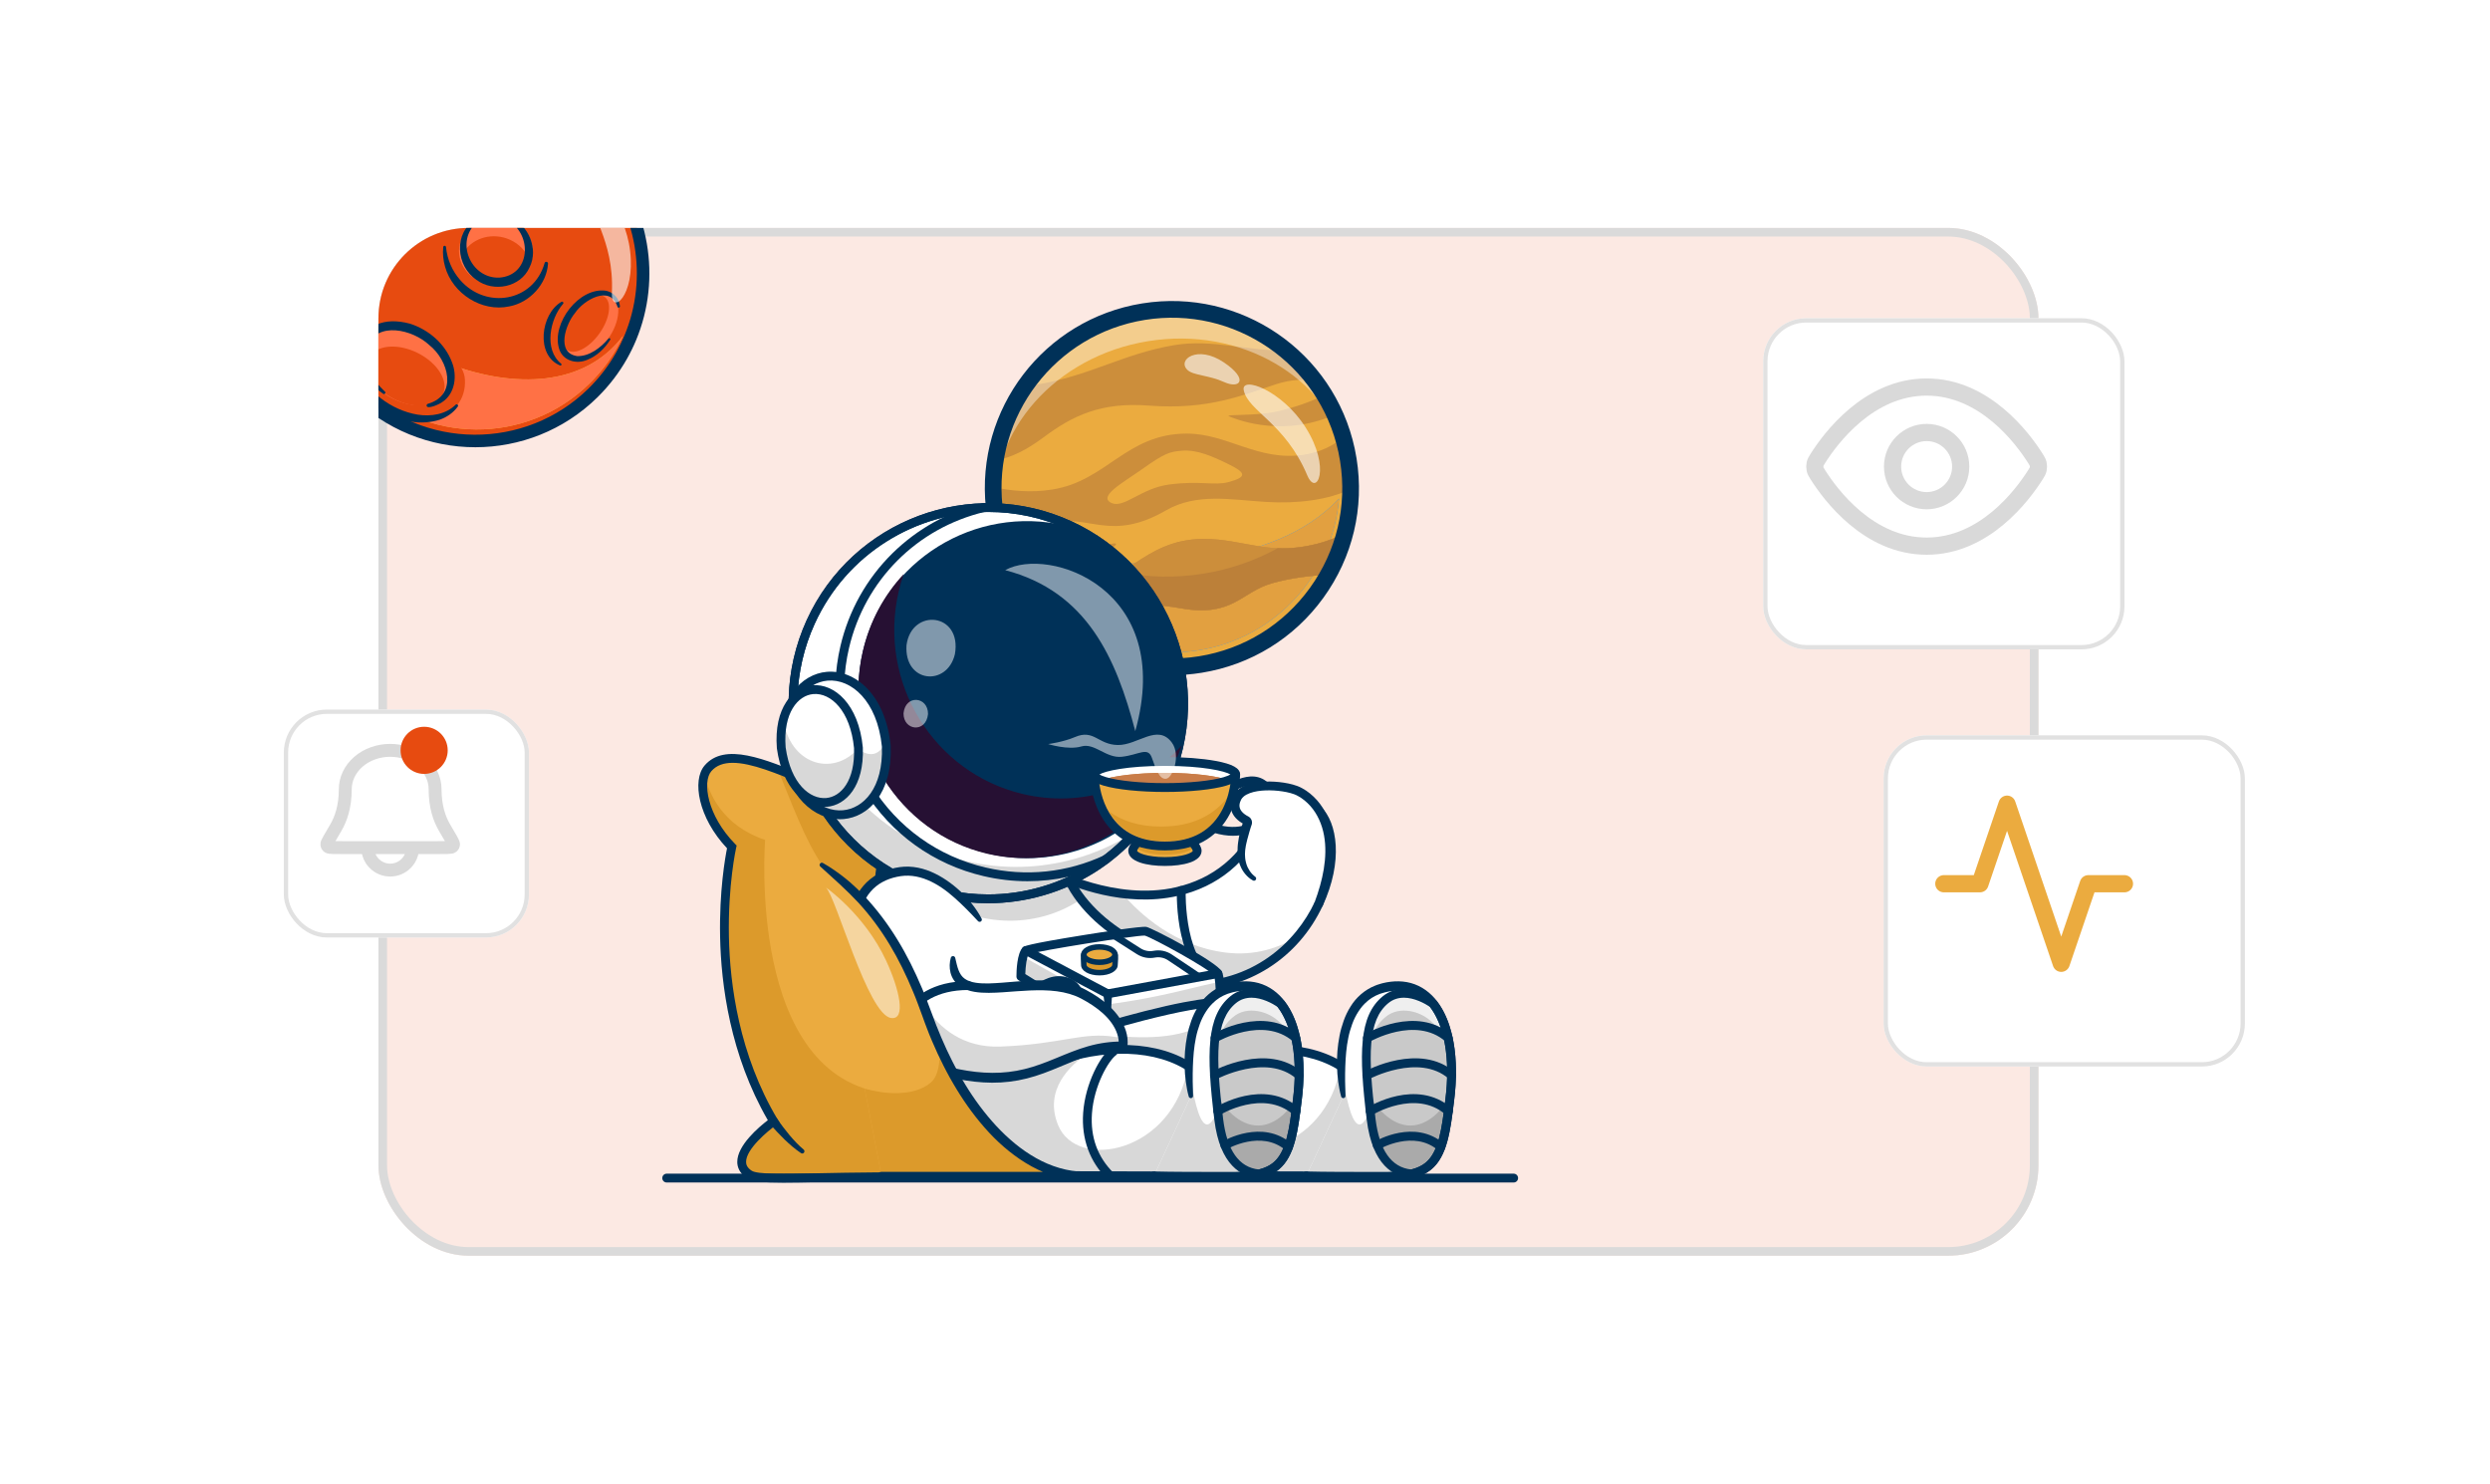
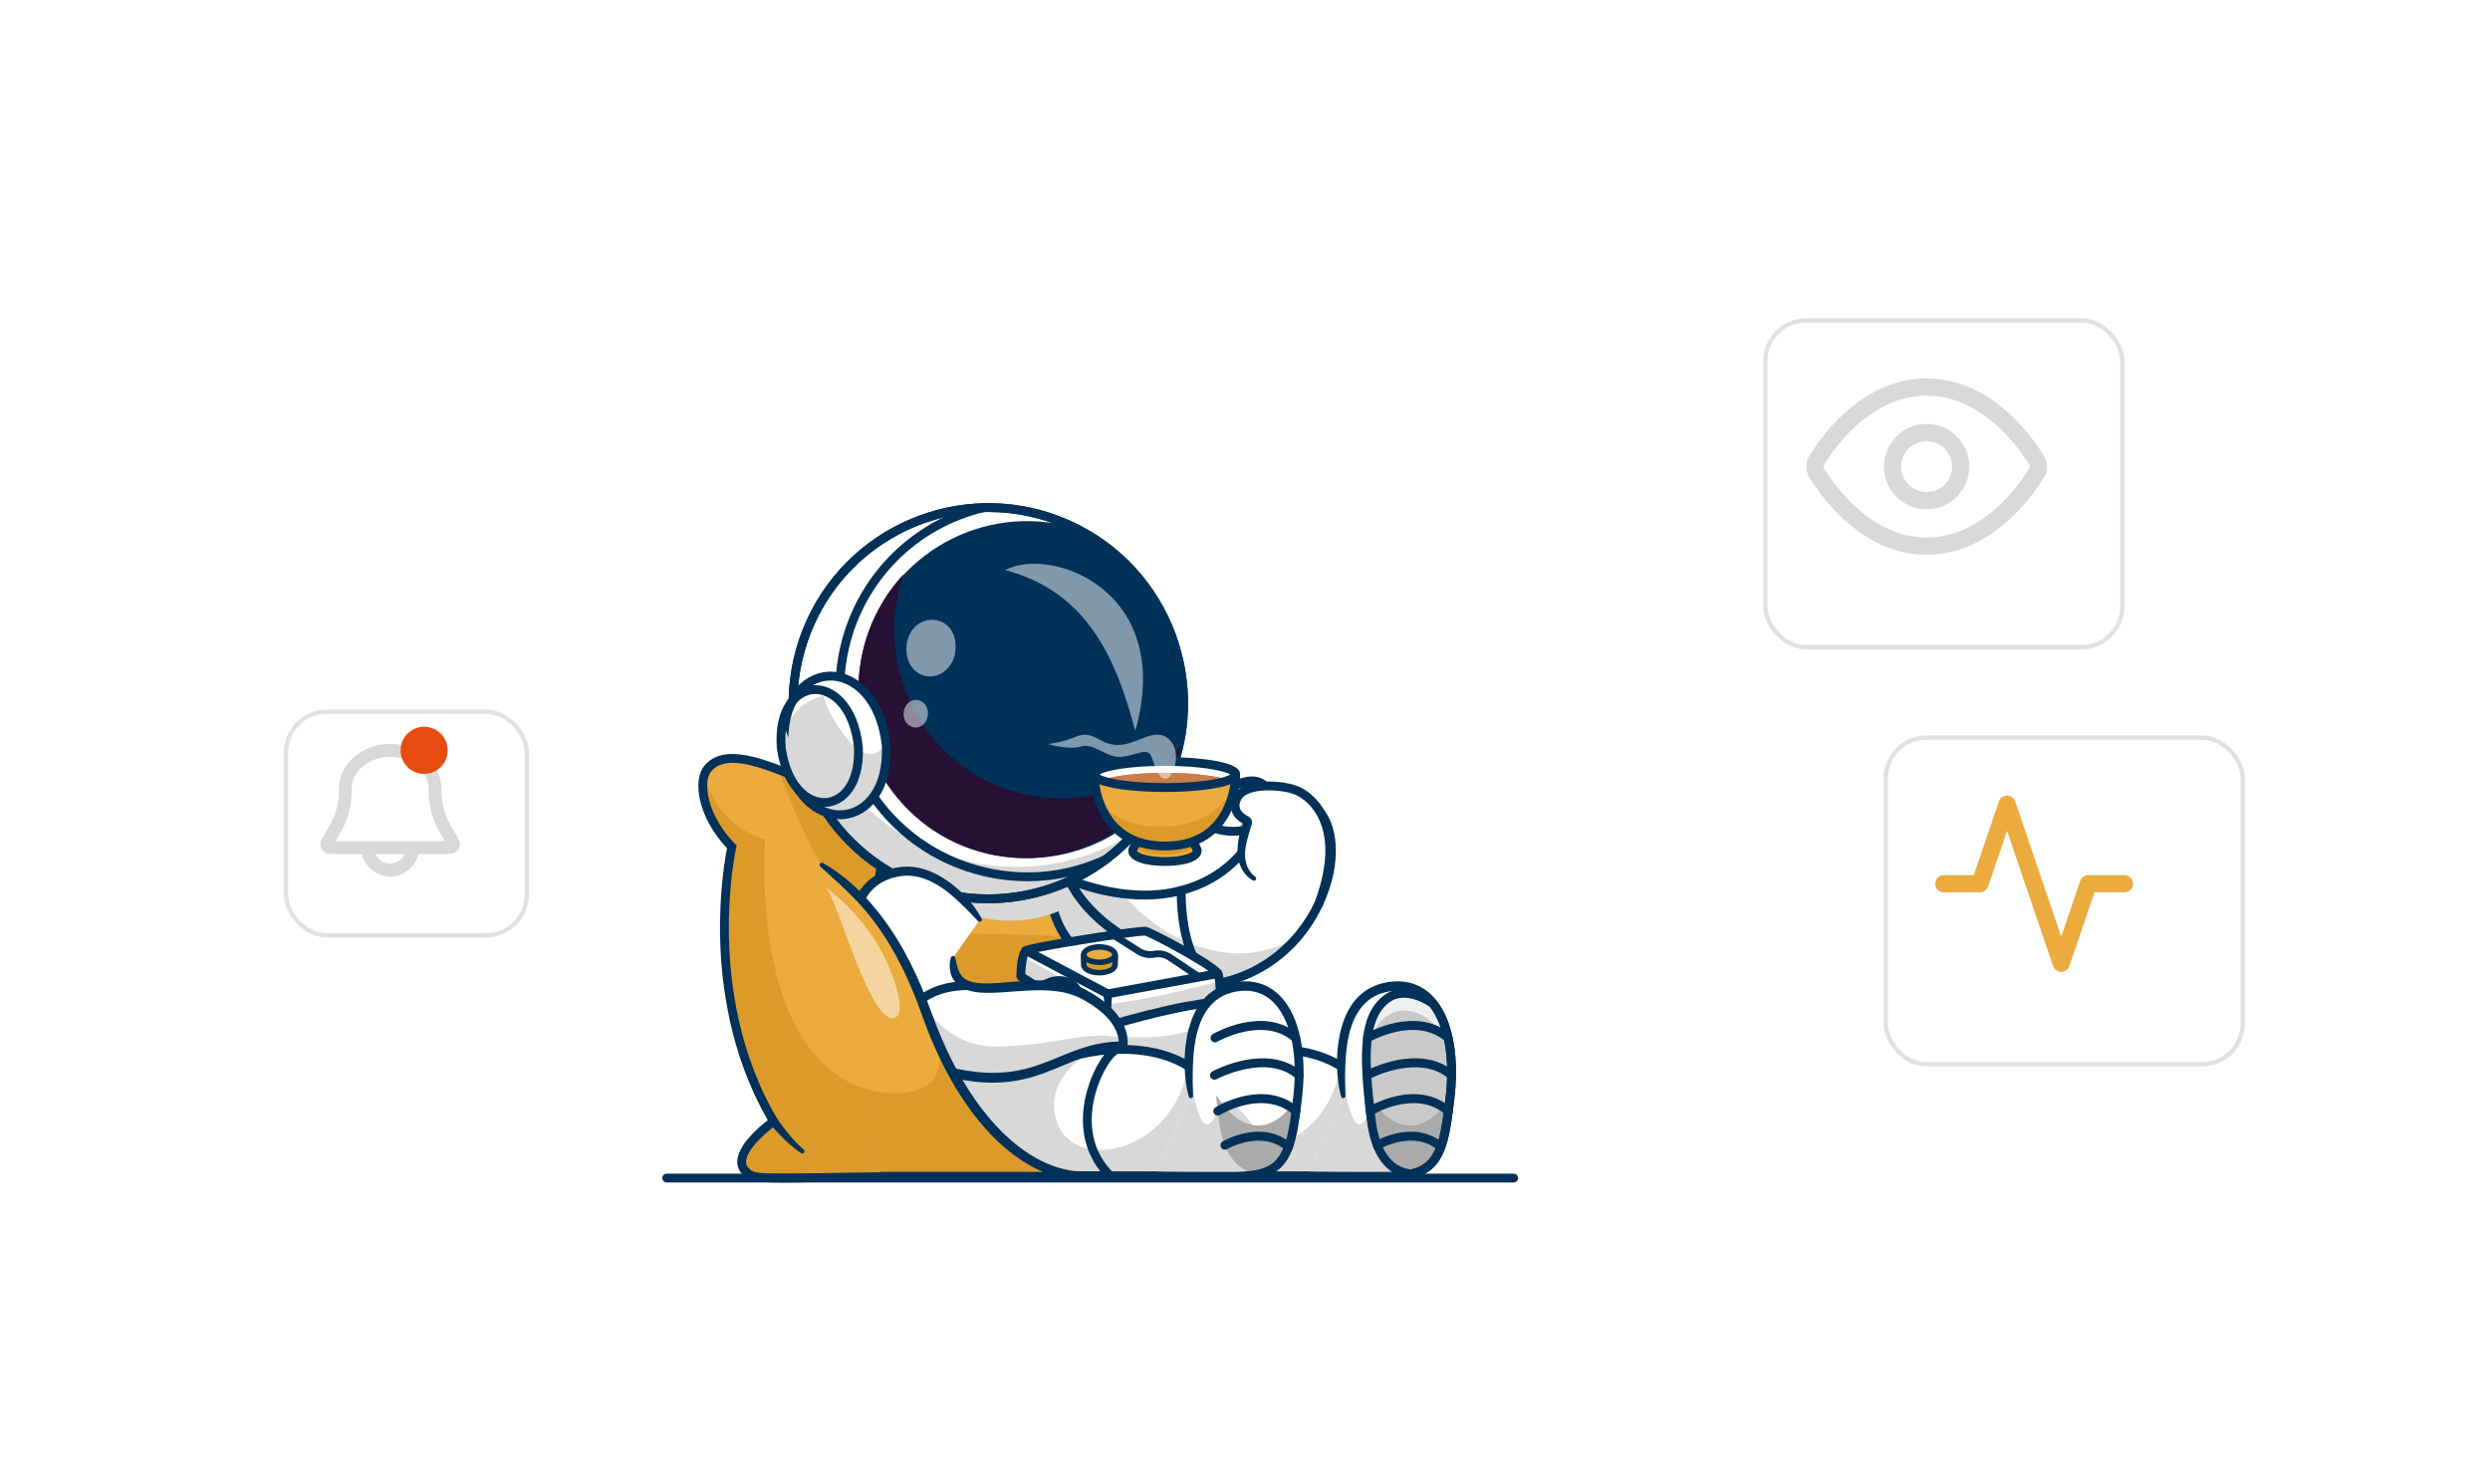
<svg xmlns="http://www.w3.org/2000/svg" width="579" height="345" viewBox="0 0 579 345" fill="none">
  <rect width="579" height="345" fill="white" />
  <g clip-path="url(#clip0_6269_1137)">
    <rect x="88" y="53" width="386" height="239" rx="21" fill="#FCE6DE" />
    <rect x="89" y="54" width="384" height="237" rx="20" fill="white" fill-opacity="0.14" stroke="#DADADA" stroke-width="2" />
    <g clip-path="url(#clip1_6269_1137)">
      <path d="M146.569 78.525C145.983 79.937 145.306 81.322 144.546 82.671C142.799 85.774 140.595 88.689 137.933 91.314C122.579 106.461 97.858 106.287 82.716 90.931C70.657 78.703 68.31 60.532 75.606 45.99C77.474 42.269 79.97 38.785 83.098 35.699C87.982 30.883 93.813 27.616 99.98 25.896C100.971 25.616 101.975 25.378 102.983 25.182C108.41 24.119 114.013 24.216 119.404 25.474C119.452 25.486 119.5 25.495 119.546 25.507C119.876 25.585 120.204 25.666 120.533 25.754C121.185 25.926 121.832 26.116 122.475 26.321C126.842 27.721 131.01 29.91 134.751 32.884C135.988 33.864 137.181 34.93 138.316 36.084C138.56 36.332 138.802 36.58 139.037 36.836C139.181 36.989 139.321 37.143 139.459 37.298C149.871 48.778 152.22 64.933 146.569 78.525Z" fill="#E74B10" />
      <path d="M144.876 78.091C144.448 79.025 143.98 79.945 143.469 80.848C141.8 83.814 139.692 86.6 137.146 89.111C122.463 103.593 98.824 103.43 84.345 88.744C76.026 80.307 72.539 68.91 73.867 57.992C79.748 78.685 126.806 102.042 144.876 78.091Z" fill="#FCAC38" />
      <path d="M144.876 78.091C144.448 79.025 143.98 79.945 143.469 80.848C141.8 83.814 139.692 86.6 137.146 89.111C122.463 103.593 98.824 103.43 84.345 88.744C76.026 80.307 72.539 68.91 73.867 57.992C79.748 78.685 126.806 102.042 144.876 78.091Z" fill="#FF7145" />
      <path d="M132.104 74.3C129.743 78.566 130.06 82.673 132.813 83.473C135.566 84.273 139.925 81.653 142.288 77.385C144.649 73.119 144.118 68.822 141.365 68.022C138.612 67.222 134.467 70.032 132.106 74.3H132.104Z" fill="#FF7145" />
      <path d="M130.932 70.651C127.869 74.157 126.423 81.295 130.465 84.553C130.703 84.692 130.524 85.081 130.265 84.995C124.478 82.662 125.722 72.959 130.551 70.186C130.839 70.007 131.164 70.407 130.932 70.651Z" fill="#003158" />
      <path d="M87.508 41.648C95.244 45.12 92.548 55.895 85.569 58.645C83.393 59.589 80.852 59.735 78.687 58.886C78.561 58.836 78.5 58.696 78.549 58.571C78.593 58.461 78.711 58.401 78.823 58.422C80.969 58.823 83.146 58.39 85.002 57.435C90.684 54.688 93.168 46.046 87.236 42.185C86.928 42.005 87.184 41.509 87.508 41.65V41.648Z" fill="#003158" />
      <path d="M87.419 52.494C89.072 49.162 88.174 45.351 85.414 43.981C82.653 42.611 79.076 44.201 77.424 47.533C75.771 50.864 76.669 54.676 79.429 56.045C82.189 57.416 85.767 55.825 87.419 52.494Z" fill="#FF7145" />
      <path d="M80.616 55.474C82.513 56.054 84.831 55.325 86.464 53.438C88.639 50.923 88.778 47.305 86.775 45.355C86.493 45.079 86.182 44.852 85.851 44.672C84.286 44.833 82.681 45.661 81.434 47.102C79.225 49.655 78.922 53.243 80.614 55.474H80.616Z" fill="#E74B10" />
      <path d="M77.879 46.089C82.098 40.8 90.407 44.179 88.405 51.092C86.75 56.865 77.725 58.703 76.204 52.024C76.158 51.739 76.585 51.638 76.674 51.909C77.412 54.213 79.856 55.423 82.133 54.917C85.386 54.293 87.995 50.659 86.801 47.453C85.458 44.025 80.853 44.11 78.317 46.502C78.055 46.753 77.649 46.366 77.879 46.09V46.089Z" fill="#003158" />
      <path d="M127.428 61.306C127.138 66.053 123.175 70.369 118.43 71.247C112.011 72.632 105.254 68.266 103.502 62.049C103.07 60.544 102.905 58.972 103.064 57.445C103.082 57.267 103.242 57.138 103.419 57.156C103.577 57.173 103.696 57.3 103.71 57.453C103.986 60.302 105.142 62.997 107.011 65.121C112.995 71.984 124.052 70.242 126.64 61.165C126.752 60.707 127.482 60.84 127.428 61.307V61.306Z" fill="#003158" />
      <path d="M123.905 58.462C123.952 54.138 120.147 50.592 115.405 50.54C110.664 50.489 106.783 53.952 106.736 58.276C106.689 62.6 110.495 66.146 115.236 66.197C119.977 66.249 123.858 62.785 123.905 58.462Z" fill="#FF7145" />
      <path d="M107.959 58.462C107.905 61.235 109.612 63.967 112.51 65.269C116.369 67.002 120.88 65.542 122.587 62.009C122.83 61.511 123 60.996 123.106 60.477C122.363 58.48 120.781 56.736 118.569 55.743C114.65 53.984 110.119 55.212 107.959 58.464V58.462Z" fill="#E74B10" />
      <path d="M118.578 50.606C122.937 52.265 125.285 57.919 123.136 62.169C121.076 66.822 114.765 68.049 110.813 65.094C106.024 61.935 105.383 54.039 110.644 51.08C110.979 50.889 111.305 51.378 111.006 51.614C105.661 56.03 109.461 64.855 116.112 64.559C123.263 64.029 123.941 54.75 118.218 51.321C117.804 51.082 118.143 50.418 118.577 50.605L118.578 50.606Z" fill="#003158" />
      <path d="M87.93 73.191C85.894 73.603 84.121 74.554 82.845 76.057C80.533 78.782 80.507 82.534 82.162 86.33C83.249 88.821 85.114 91.259 87.656 93.275C94.074 98.362 102.381 98.829 106.211 94.316C107.636 92.636 108.24 90.505 108.107 88.228C107.881 84.386 103.899 82.081 99.869 78.886" fill="#E74B10" />
      <path d="M83.151 76.316C81.243 78.974 81.518 82.359 82.732 85.24C85.213 91.015 90.951 95.405 97.143 96.425C100.252 96.907 103.63 96.382 105.966 94.107C106.228 93.827 106.688 94.221 106.458 94.526C105.447 95.965 103.896 97.025 102.213 97.614C93.62 100.277 83.877 94.09 80.979 85.904C79.771 82.621 79.883 78.35 82.54 75.798C82.878 75.462 83.429 75.933 83.151 76.317V76.316Z" fill="#003158" />
      <path d="M104.19 90.957C106.529 87.087 104.11 81.34 98.787 78.12C93.464 74.901 87.253 75.428 84.913 79.297C82.574 83.167 84.993 88.914 90.316 92.134C95.639 95.353 101.851 94.826 104.19 90.957Z" fill="#FF7145" />
      <path d="M102.971 91.722C104.454 88.745 101.83 84.425 97.11 82.072C92.391 79.72 87.362 80.225 85.879 83.202C84.396 86.179 87.02 90.499 91.74 92.852C96.459 95.205 101.488 94.699 102.971 91.722Z" fill="#E74B10" />
      <path d="M99.488 93.905C106.521 91.872 104.33 83.786 99.784 80.208C96.054 76.697 87.662 74.558 85.406 80.61C84.287 84.392 86.731 88.523 89.513 91.072C89.816 91.328 89.425 91.811 89.113 91.578C79.441 84.909 82.721 71.833 95.37 75.278C99.657 76.664 103.413 79.868 105.049 84.108C106.374 87.292 105.87 91.544 102.791 93.529C102.293 93.932 99.337 95.305 99.196 94.345C99.171 94.146 99.299 93.96 99.488 93.906V93.905Z" fill="#003158" />
      <path d="M139.435 77.469C141.84 74.044 142.343 70.25 140.557 68.996C138.771 67.742 135.374 69.501 132.969 72.927C130.564 76.353 130.062 80.146 131.847 81.401C133.633 82.655 137.03 80.895 139.435 77.469Z" fill="#E74B10" />
      <path d="M143.577 71.32C141.942 66.149 135.75 69.722 133.71 72.777C131.528 75.366 129.257 82.037 134.16 82.799C137.014 82.929 139.68 80.854 141.503 78.724C141.685 78.489 142.059 78.764 141.896 79.007C140.637 80.993 138.826 82.781 136.578 83.662C134.08 84.779 130.835 83.906 129.999 81.076C128.192 75.181 134.678 66.653 140.96 67.615C141.809 67.805 142.626 68.255 143.185 68.918C143.756 69.576 144.058 70.396 144.163 71.196C144.184 71.36 144.069 71.513 143.903 71.534C143.753 71.553 143.616 71.458 143.574 71.319L143.577 71.32Z" fill="#003158" />
      <g opacity="0.6">
        <path d="M137.686 44.982C136.544 49.567 142.859 55.453 142.283 68.07C142.038 73.422 147.783 68.913 146.521 58.371C145.352 48.6 138.491 41.75 137.686 44.982Z" fill="white" />
      </g>
      <path d="M110.518 104C100.05 104 89.59 99.979 81.676 91.954C69.483 79.587 66.519 60.852 74.304 45.337C76.287 41.385 78.901 37.792 82.074 34.661C86.964 29.84 93.02 26.324 99.588 24.491C100.607 24.204 101.655 23.956 102.703 23.751C108.297 22.656 114.186 22.759 119.734 24.055L119.894 24.092C120.225 24.17 120.567 24.255 120.91 24.346C121.565 24.518 122.241 24.717 122.919 24.934C127.56 26.422 131.846 28.714 135.657 31.744C136.946 32.764 138.191 33.882 139.354 35.062C139.61 35.324 139.861 35.583 140.106 35.847C140.248 35.998 140.398 36.161 140.544 36.326C151.017 47.873 153.913 64.661 147.915 79.086C147.309 80.543 146.604 81.991 145.816 83.389C143.966 86.674 141.657 89.69 138.956 92.354C131.078 100.124 120.796 104.001 110.52 104.001L110.518 104ZM110.509 25.914C108.075 25.914 105.64 26.146 103.261 26.612C102.29 26.801 101.318 27.033 100.373 27.299C94.276 28.998 88.658 32.262 84.12 36.737C81.175 39.644 78.748 42.978 76.907 46.644C69.685 61.044 72.435 78.429 83.752 89.908C98.305 104.669 122.152 104.835 136.909 90.278C139.417 87.805 141.56 85.006 143.276 81.958C144.008 80.661 144.663 79.318 145.225 77.967C150.791 64.58 148.104 49.001 138.38 38.279C138.244 38.128 138.113 37.982 137.978 37.84C137.742 37.584 137.509 37.346 137.275 37.107C136.2 36.015 135.046 34.978 133.846 34.03C130.308 31.216 126.333 29.091 122.031 27.712C121.402 27.511 120.772 27.327 120.162 27.166C119.842 27.081 119.528 27.003 119.212 26.928L119.054 26.89C116.274 26.241 113.394 25.917 110.512 25.917L110.509 25.914Z" fill="#003158" />
    </g>
    <g clip-path="url(#clip2_6269_1137)">
      <path d="M313.523 106.904C313.892 109.2 314.064 111.481 314.054 113.728C314.039 117.241 313.577 120.683 312.715 123.982C311.83 127.383 310.514 130.635 308.829 133.668C302.85 144.416 292.182 152.42 279.095 154.525C267.449 156.397 256.157 153.235 247.441 146.642C244.372 144.327 241.625 141.591 239.297 138.494V138.491C238.489 137.423 237.732 136.311 237.028 135.158C236.19 133.788 235.426 132.363 234.749 130.881C234.131 129.545 233.583 128.166 233.112 126.749C232.397 124.614 231.846 122.39 231.477 120.096C231.359 119.361 231.264 118.629 231.182 117.898C231.016 116.342 230.939 114.796 230.948 113.26C230.953 111.168 231.122 109.105 231.44 107.083C232.422 100.785 234.842 94.876 238.403 89.764C244.616 80.83 254.313 74.338 265.906 72.474C278.157 70.504 290.012 74.107 298.897 81.41C301.432 83.494 303.723 85.879 305.711 88.52C306.514 89.586 307.271 90.693 307.972 91.842C308.877 93.321 309.692 94.867 310.412 96.473C311.169 98.163 311.819 99.916 312.355 101.727C312.645 102.709 312.898 103.707 313.115 104.724C313.267 105.444 313.407 106.172 313.525 106.904H313.523Z" fill="#EBAB3F" />
      <path d="M311.35 115.946C309.963 133.403 296.816 148.309 278.758 151.213C257.561 154.621 237.614 140.204 234.194 119.014C245.876 129.805 262.506 132.866 279.768 130.09C292.474 128.047 303.44 124.331 311.35 115.946Z" fill="#2C96FF" />
      <path d="M311.35 115.946C309.963 133.403 296.816 148.309 278.758 151.213C257.561 154.621 237.614 140.204 234.194 119.014C245.876 129.805 262.506 132.866 279.768 130.09C292.474 128.047 303.44 124.331 311.35 115.946Z" fill="#E2A040" />
      <path d="M243.846 132.258C241.019 133.085 238.844 134.206 237.026 135.158C236.563 134.399 236.12 133.625 235.705 132.829C235.56 132.553 235.419 132.277 235.28 131.998C235.098 131.632 234.92 131.256 234.748 130.88C237.04 130.132 239.74 128.976 242.767 128.14C243.814 127.852 244.982 127.803 246.236 127.831C248.146 128.85 250.122 129.754 252.156 130.533C248.149 131.98 246.739 131.415 243.846 132.256V132.258Z" fill="#BC8039" />
      <path d="M312.715 123.983C312.631 124.307 312.545 124.632 312.448 124.953C312.392 125.157 312.331 125.355 312.269 125.556C312.171 125.882 312.067 126.209 311.96 126.532C311.863 126.824 311.763 127.116 311.661 127.402C311.458 127.97 311.243 128.537 311.015 129.097C311.01 129.113 311.004 129.131 310.996 129.147C310.887 129.412 310.774 129.679 310.662 129.941C310.419 130.506 310.163 131.065 309.892 131.62C309.762 131.892 309.624 132.168 309.485 132.439C309.346 132.709 309.207 132.976 309.06 133.243C308.982 133.387 308.903 133.528 308.826 133.668C304.452 133.851 300.045 134.44 295.885 135.597C288.6 137.621 286.721 143.619 274.56 141.446C264.412 139.633 255.859 140.887 248.358 146.038C248.061 146.242 247.752 146.445 247.439 146.639C247.302 146.537 247.165 146.431 247.028 146.324C246.851 146.185 246.673 146.043 246.494 145.903C246.317 145.764 246.143 145.621 245.973 145.479C245.628 145.196 245.291 144.91 244.961 144.613C244.745 144.427 244.536 144.235 244.327 144.044C244.309 144.028 244.29 144.01 244.272 143.991C244.049 143.782 243.824 143.575 243.605 143.366C243.591 143.352 243.577 143.339 243.568 143.329C243.329 143.095 243.094 142.862 242.862 142.624C242.672 142.429 242.48 142.236 242.298 142.039C241.994 141.72 241.693 141.396 241.404 141.066C241.21 140.848 241.019 140.63 240.833 140.409C240.685 140.235 240.536 140.061 240.392 139.882C240.17 139.612 239.951 139.339 239.737 139.063C239.586 138.874 239.442 138.68 239.294 138.487C242.21 138.814 245.386 138.842 248.653 138.317C253.584 137.525 257.283 135.374 260.797 133.048H260.8C266.892 134.271 273.306 134.447 279.802 133.403C286.041 132.4 291.852 130.357 297.092 127.474C299.873 127.59 302.933 127.342 306.571 126.376C308.91 125.756 310.948 124.92 312.714 123.98L312.715 123.983Z" fill="#BC8039" />
      <path d="M256.33 128.727C248.833 132.419 247.566 131.176 243.846 132.258C241.019 133.085 238.844 134.206 237.026 135.158C236.188 133.788 235.424 132.363 234.748 130.88C237.04 130.132 239.74 128.976 242.767 128.14C246.243 127.181 251.044 128.858 255.954 127.188C261.828 125.189 259.334 127.246 256.33 128.725V128.727Z" fill="#CC8E3B" />
      <path d="M252.156 130.534C248.149 131.982 246.739 131.416 243.846 132.258C241.019 133.085 238.844 134.206 237.026 135.158C236.563 134.399 236.12 133.625 235.705 132.829C235.56 132.553 235.419 132.277 235.28 131.998C235.098 131.632 234.92 131.256 234.748 130.88C237.04 130.132 239.74 128.976 242.767 128.14C243.814 127.852 244.982 127.803 246.236 127.831C248.146 128.85 250.122 129.754 252.156 130.533V130.534Z" fill="#BC8039" />
      <path d="M310.41 96.473C309.904 96.655 309.388 96.847 308.855 97.052C296.893 101.664 286.675 97.17 285.803 96.813C284.5 96.278 291.987 96.789 296.838 95.7C300.691 94.835 304.566 93.549 307.972 91.842C308.876 93.321 309.692 94.867 310.412 96.473H310.41Z" fill="#CC8E3B" />
      <path d="M312.715 123.983C311.83 127.385 310.514 130.636 308.83 133.67C304.456 133.853 300.043 134.443 295.885 135.599C288.601 137.623 286.721 143.62 274.56 141.447C264.412 139.634 255.859 140.889 248.358 146.04C248.061 146.243 247.752 146.447 247.44 146.64C244.371 144.325 241.623 141.59 239.296 138.493C242.21 138.816 245.388 138.844 248.655 138.319C261.257 136.293 265.83 125.401 279.768 125.317C289.293 125.255 295.009 129.442 306.571 126.376C308.911 125.756 310.948 124.92 312.714 123.98L312.715 123.983Z" fill="#CC8E3B" />
      <path d="M312.715 123.983C311.83 127.385 310.514 130.636 308.83 133.67C304.456 133.853 300.043 134.443 295.885 135.599C288.6 137.623 286.721 143.62 274.56 141.447C264.412 139.634 255.859 140.889 248.358 146.04C248.061 146.243 247.752 146.447 247.439 146.64C244.371 144.325 241.623 141.586 239.294 138.489C242.21 138.816 245.386 138.844 248.653 138.319C261.255 136.293 265.828 125.401 279.766 125.317C289.291 125.255 295.007 129.442 306.569 126.376C308.909 125.756 310.946 124.92 312.712 123.98L312.715 123.983Z" fill="#CC8E3B" />
      <path d="M312.715 123.983C312.631 124.307 312.545 124.632 312.448 124.953C312.392 125.157 312.331 125.355 312.269 125.556C312.171 125.882 312.067 126.209 311.96 126.532C311.863 126.824 311.763 127.116 311.661 127.402C311.458 127.97 311.243 128.537 311.015 129.097C311.01 129.113 311.004 129.131 310.996 129.147C310.887 129.412 310.774 129.679 310.662 129.941C310.419 130.506 310.163 131.065 309.892 131.62C309.762 131.892 309.624 132.168 309.485 132.439C309.346 132.709 309.207 132.976 309.06 133.243C308.986 133.384 308.907 133.528 308.83 133.668H308.826C304.452 133.853 300.045 134.441 295.885 135.597C288.6 137.621 286.721 143.619 274.56 141.446C264.412 139.633 255.859 140.887 248.358 146.038C248.061 146.242 247.752 146.445 247.439 146.639C247.302 146.537 247.165 146.431 247.028 146.324C246.851 146.185 246.673 146.043 246.494 145.903C246.317 145.764 246.143 145.621 245.973 145.479C245.628 145.196 245.291 144.91 244.961 144.613C244.745 144.427 244.536 144.235 244.327 144.044C244.309 144.028 244.29 144.01 244.272 143.991C244.049 143.782 243.824 143.575 243.605 143.366C243.591 143.352 243.577 143.339 243.568 143.329C243.329 143.095 243.094 142.862 242.862 142.624C242.672 142.429 242.48 142.236 242.298 142.039C241.994 141.72 241.693 141.396 241.404 141.066C241.21 140.848 241.019 140.63 240.833 140.409C240.685 140.235 240.536 140.061 240.392 139.882C240.17 139.612 239.951 139.339 239.737 139.063C239.586 138.874 239.442 138.68 239.294 138.487C242.21 138.814 245.386 138.842 248.653 138.317C253.584 137.525 257.283 135.374 260.797 133.048H260.8C266.892 134.271 273.306 134.447 279.802 133.403C286.041 132.4 291.852 130.357 297.092 127.474C299.873 127.59 302.933 127.342 306.571 126.376C308.91 125.756 310.948 124.92 312.714 123.98L312.715 123.983Z" fill="#BC8039" />
      <path d="M313.523 106.904C313.892 109.2 314.064 111.481 314.053 113.728C308.963 116.252 301.648 117.157 294.46 116.718C286.218 116.215 278.262 114.573 271.141 118.678C258.258 126.102 253.294 119.518 244.423 121.545C239.476 122.678 235.993 124.867 233.11 126.747C232.395 124.612 231.844 122.388 231.475 120.094C231.357 119.36 231.262 118.627 231.18 117.896C231.014 116.34 230.937 114.794 230.946 113.258C234.912 114.142 239.713 114.634 244.72 113.829C257.322 111.804 261.894 100.908 275.833 100.824C285.357 100.766 292.515 107.356 303.145 105.752C307.023 105.167 310.046 103.587 312.355 101.727C312.645 102.709 312.897 103.707 313.115 104.724C313.266 105.444 313.407 106.172 313.525 106.904H313.523Z" fill="#CC8E3B" />
      <path d="M305.712 88.52C303.281 88.161 300.335 88.174 296.711 89.351C289.143 91.808 281.024 95.38 267.226 94.319C255.896 93.447 249.388 96.69 242.656 101.694C238.841 104.529 235.31 106.402 231.438 107.082C232.42 100.784 234.841 94.874 238.402 89.762C239.194 89.697 239.997 89.598 240.803 89.468C253.407 87.443 260.992 82.317 272.914 80.279C282.173 78.689 290.759 81.86 298.898 81.408C301.433 83.492 303.723 85.878 305.712 88.518V88.52Z" fill="#CC8E3B" />
      <path d="M285.816 108.016C281.919 106.096 278.361 104.512 274.817 104.808C271.963 105.047 270.865 105.343 265.495 109.153C261.154 112.234 255.105 115.493 258.516 116.986C261.379 118.239 265.384 113.499 271.954 112.651C279.003 111.741 282.422 112.944 285.529 112.134C290.084 110.948 289.712 109.935 285.816 108.015V108.016Z" fill="#EBAB3F" />
      <g opacity="0.41">
        <path d="M231.18 117.898C231.263 118.299 231.354 118.696 231.451 119.091C230.156 100.241 245.47 82.791 267.006 79.328C288.546 75.866 308.554 87.638 313.232 105.942C313.198 105.536 313.162 105.132 313.114 104.724C308.494 83.265 287.828 68.949 265.905 72.474C243.986 75.998 228.842 96.07 231.18 117.898Z" fill="white" />
      </g>
      <g opacity="0.6">
        <path d="M289.208 90.742C290.195 95.6 298.83 98.323 303.976 110.532C306.159 115.711 309.565 108.849 303.616 99.434C298.101 90.709 288.512 87.318 289.208 90.742Z" fill="white" />
      </g>
      <g opacity="0.6">
        <path d="M276.161 86.064C277.528 87.316 281.147 87.244 284.628 88.834C288.349 90.535 290.441 88.228 284.611 84.286C278.396 80.086 273.586 83.703 276.161 86.062V86.064Z" fill="white" />
      </g>
      <path d="M239.157 123.318C236.798 124.375 234.845 125.617 233.111 126.749C233.042 126.543 232.974 126.336 232.911 126.128C232.856 125.963 232.803 125.796 232.756 125.63C232.702 125.464 232.652 125.297 232.607 125.131C232.528 124.86 232.449 124.586 232.378 124.31C232.343 124.187 232.312 124.068 232.285 123.945C232.224 123.725 232.168 123.502 232.117 123.281C232.104 123.225 232.087 123.165 232.078 123.109C232.02 122.87 231.962 122.631 231.913 122.39C231.888 122.281 231.865 122.172 231.844 122.063C231.779 121.759 231.72 121.455 231.663 121.15C231.595 120.8 231.535 120.449 231.479 120.094C231.361 119.36 231.266 118.627 231.184 117.896C231.15 117.568 231.117 117.243 231.093 116.918C231.085 116.846 231.08 116.768 231.077 116.695C231.049 116.373 231.028 116.055 231.012 115.732C233.46 118.543 236.197 121.081 239.162 123.316L239.157 123.318Z" fill="#BC8039" />
      <path d="M239.157 123.318C236.798 124.375 234.845 125.617 233.111 126.749C233.042 126.543 232.974 126.336 232.911 126.128C232.856 125.963 232.803 125.796 232.756 125.63C232.702 125.464 232.652 125.297 232.607 125.131C232.528 124.86 232.449 124.586 232.378 124.31C232.343 124.187 232.312 124.068 232.285 123.945C232.224 123.725 232.168 123.502 232.117 123.281C232.104 123.225 232.087 123.165 232.078 123.109C232.02 122.87 231.962 122.631 231.913 122.39C231.888 122.281 231.865 122.172 231.844 122.063C231.779 121.759 231.72 121.455 231.663 121.15C231.595 120.8 231.535 120.449 231.479 120.094C231.361 119.36 231.266 118.627 231.184 117.896C231.15 117.568 231.117 117.243 231.093 116.918C231.085 116.846 231.08 116.768 231.077 116.695C231.049 116.373 231.028 116.055 231.012 115.732C233.46 118.543 236.197 121.081 239.162 123.316L239.157 123.318Z" fill="#BC8039" />
      <path d="M272.475 157C251.508 157 232.992 141.757 229.559 120.405C229.436 119.641 229.336 118.875 229.25 118.116C226.789 95.115 242.755 74.23 265.598 70.557C288.443 66.885 310.148 81.714 315.013 104.317C315.173 105.074 315.317 105.833 315.44 106.599C317.285 118.069 314.551 129.57 307.745 138.985C300.938 148.401 290.872 154.6 279.403 156.445C277.077 156.819 274.761 157 272.475 157ZM233.392 119.788C236.858 141.353 257.219 156.08 278.787 152.612C289.233 150.932 298.399 145.286 304.598 136.71C310.798 128.135 313.287 117.659 311.607 107.214C311.495 106.511 311.361 105.813 311.217 105.125C306.785 84.55 287.018 71.045 266.213 74.39C245.409 77.735 230.868 96.756 233.109 117.691C233.187 118.38 233.28 119.084 233.392 119.788Z" fill="#003158" />
    </g>
  </g>
  <g filter="url(#filter0_d_6269_1137)">
    <rect x="434" y="167" width="84" height="77" rx="10" fill="white" />
    <rect x="434.5" y="167.5" width="83" height="76" rx="9.5" stroke="#E1E1E1" />
  </g>
  <g filter="url(#filter1_d_6269_1137)">
    <rect x="406" y="70" width="84" height="77" rx="10" fill="white" />
    <rect x="406.5" y="70.5" width="83" height="76" rx="9.5" stroke="#E1E1E1" />
  </g>
  <g filter="url(#filter2_d_6269_1137)">
    <rect x="62" y="161" width="57" height="53" rx="10" fill="white" />
    <rect x="62.5" y="161.5" width="56" height="52" rx="9.5" stroke="#E1E1E1" />
  </g>
  <path d="M494 205.5H485.6L479.3 224L466.7 187L460.4 205.5H452" stroke="#EBAB3F" stroke-width="4" stroke-linecap="round" stroke-linejoin="round" />
  <path d="M422.697 110.385C422.337 109.815 422.157 109.53 422.057 109.09C421.981 108.76 421.981 108.24 422.057 107.91C422.157 107.47 422.337 107.185 422.697 106.615C425.669 101.906 434.517 90 448 90C461.483 90 470.331 101.906 473.303 106.615C473.663 107.185 473.843 107.47 473.943 107.91C474.019 108.24 474.019 108.76 473.943 109.09C473.843 109.53 473.663 109.815 473.303 110.385C470.331 115.094 461.483 127 448 127C434.517 127 425.669 115.094 422.697 110.385Z" stroke="#D9D9D9" stroke-width="4" stroke-linecap="round" stroke-linejoin="round" />
  <path d="M448 116.429C452.376 116.429 455.923 112.879 455.923 108.5C455.923 104.121 452.376 100.571 448 100.571C443.624 100.571 440.077 104.121 440.077 108.5C440.077 112.879 443.624 116.429 448 116.429Z" stroke="#D9D9D9" stroke-width="4" stroke-linecap="round" stroke-linejoin="round" />
  <path d="M95.951 197.105C95.951 199.989 93.613 202.326 90.73 202.326C87.846 202.326 85.509 199.989 85.509 197.105M101.172 183.531C101.172 181.13 100.072 178.829 98.113 177.131C96.155 175.434 93.499 174.481 90.73 174.481C87.96 174.481 85.304 175.434 83.346 177.131C81.388 178.829 80.287 181.13 80.287 183.531C80.287 187.502 79.303 190.406 78.074 192.484C76.673 194.853 75.973 196.037 76.001 196.32C76.032 196.643 76.091 196.746 76.353 196.938C76.583 197.105 77.735 197.105 80.041 197.105H101.419C103.724 197.105 104.877 197.105 105.106 196.938C105.369 196.746 105.427 196.643 105.458 196.32C105.486 196.037 104.786 194.853 103.385 192.484C102.157 190.406 101.172 187.502 101.172 183.531Z" stroke="#D9D9D9" stroke-width="3" stroke-linecap="round" stroke-linejoin="round" />
  <circle cx="98.625" cy="174.481" r="4.481" fill="#E74B10" stroke="#E74B10" stroke-width="2" />
  <g clip-path="url(#clip3_6269_1137)">
    <path d="M316.339 273.464L271.124 273.339C271.124 273.339 250.961 264.392 246.296 245.968L275.108 249.195C279.501 247.069 284.103 245.568 288.625 244.749C297.264 243.184 305.621 244.103 311.721 247.881C316.03 250.544 319.212 254.635 320.573 260.284C323.429 272.151 316.34 273.464 316.34 273.464" fill="white" />
    <path d="M316.339 273.464L271.124 273.339C271.124 273.339 250.961 264.392 246.296 245.968L275.108 249.195C279.501 247.069 284.103 245.568 288.625 244.749C284.023 247.814 278.213 253.519 281.451 261.575C285.83 272.465 308.37 268.107 311.721 247.881C316.03 250.544 319.212 254.635 320.573 260.284C323.429 272.151 316.34 273.464 316.34 273.464" fill="#D8D8D8" />
    <path d="M316.338 274.491H316.335L271.121 274.364C270.979 274.364 270.839 274.333 270.709 274.276C269.867 273.902 250.035 264.913 245.302 246.221C245.163 245.672 245.495 245.113 246.044 244.974C246.592 244.835 247.15 245.167 247.289 245.717C251.536 262.492 269.318 271.349 271.351 272.311L316.225 272.438C316.564 272.349 317.994 271.886 319.045 270.23C320.405 268.087 320.588 264.731 319.576 260.524C318.164 254.661 314.54 250.198 309.098 247.618C300.256 243.427 287.403 244.384 275.554 250.117C275.043 250.364 274.431 250.15 274.185 249.639C273.939 249.128 274.152 248.515 274.662 248.268C287.054 242.271 300.585 241.311 309.973 245.762C315.996 248.617 320.005 253.555 321.567 260.043C322.74 264.91 322.46 268.729 320.734 271.393C319.061 273.977 316.628 274.455 316.526 274.474C316.464 274.486 316.402 274.491 316.339 274.491H316.338Z" fill="#003158" />
    <path d="M293.693 274.547C293.434 274.547 293.175 274.449 292.975 274.252C288.843 270.186 286.882 264.841 287.304 258.797C287.794 251.786 291.4 245.437 293.705 243.73C294.16 243.393 294.802 243.489 295.139 243.945C295.475 244.401 295.379 245.043 294.924 245.381C293.221 246.642 289.806 252.411 289.349 258.94C288.965 264.444 290.668 269.104 294.411 272.787C294.815 273.184 294.821 273.834 294.425 274.239C294.224 274.444 293.959 274.546 293.693 274.546V274.547Z" fill="#003158" />
    <path d="M337.127 255.648C336.356 261.871 335.728 267.926 332.432 270.916C332.375 270.97 332.319 271.021 332.26 271.07C329.05 273.803 323.852 273.541 318.789 273.541C306.413 273.541 303.776 273.428 303.776 273.428L312.362 254.894C312.362 254.894 311.772 251.478 311.867 247.144C312.013 240.515 313.756 231.74 321.633 229.723C333.231 226.751 339.216 238.852 337.128 255.649" fill="white" />
    <path d="M332.43 270.916C332.374 270.97 332.318 271.021 332.258 271.07C329.048 273.803 323.85 273.541 318.788 273.541C306.411 273.541 303.774 273.428 303.774 273.428L312.36 254.893C312.36 254.893 311.77 251.478 311.865 247.143L311.868 247.138C311.868 247.138 314.284 270.334 318.648 257.743C320.533 252.304 327.461 261.497 332.431 270.916" fill="#D8D8D8" />
    <path d="M337.194 255.078C337.173 255.268 337.15 255.458 337.127 255.648C336.343 261.977 335.707 268.134 332.259 271.072C331.126 272.034 329.746 272.625 328.209 272.986C324.455 272.653 320.028 270.076 318.832 260.293C318.586 258.276 318.37 256.376 318.197 254.585C317.09 243.178 317.631 236.22 322.163 232.481C325.301 229.891 329.643 230.967 333.258 233.394C336.806 237.898 338.259 245.733 337.194 255.077" fill="#C9C9C9" />
    <g opacity="0.7">
      <path d="M337.493 251.288C337.318 247.489 336.643 244.119 335.507 241.352C334.188 238.138 331.363 235.728 327.945 235.134C325.87 234.773 323.843 235.108 322.162 236.496C319.228 238.915 317.965 242.686 317.743 248.137C317.476 240.469 318.557 235.457 322.162 232.482C325.301 229.893 329.643 230.968 333.258 233.395C336.314 237.276 337.816 243.627 337.493 251.289" fill="white" />
    </g>
    <path d="M337.193 255.078C337.172 255.268 337.15 255.458 337.126 255.648C336.342 261.977 335.707 268.134 332.258 271.072C331.126 272.034 329.745 272.625 328.208 272.986C324.455 272.653 320.027 270.076 318.831 260.293C318.585 258.276 318.37 256.376 318.196 254.585C320.535 258.229 324.237 262.284 328.89 261.666C332.659 261.165 335.482 257.816 337.193 255.078" fill="#AAAAAA" />
    <path d="M328.208 274.013C328.179 274.013 328.148 274.012 328.118 274.009C324.133 273.656 319.111 271.011 317.816 260.418C315.924 244.947 315.976 236.257 321.511 231.689C324.613 229.128 329.219 229.447 333.83 232.541C333.92 232.601 333.998 232.674 334.065 232.758C337.874 237.596 339.361 245.986 338.145 255.774L338.055 256.505C337.277 262.812 336.542 268.77 332.923 271.853C331.743 272.857 330.278 273.555 328.443 273.986C328.366 274.004 328.287 274.013 328.209 274.013H328.208ZM326.442 232.003C325.196 232.003 323.938 232.346 322.813 233.275C318.013 237.236 318.049 245.44 319.849 260.168C320.745 267.493 323.533 271.455 328.136 271.948C329.57 271.592 330.703 271.049 331.595 270.289C334.606 267.725 335.293 262.153 336.021 256.254L336.112 255.521C337.249 246.361 335.953 238.589 332.555 234.156C331.285 233.323 328.886 232.001 326.443 232.001L326.442 232.003Z" fill="#003158" />
    <path d="M336.742 242.383C336.505 242.383 336.268 242.302 336.075 242.136C329.128 236.164 318.588 242.182 318.482 242.244C317.992 242.528 317.365 242.362 317.081 241.873C316.796 241.384 316.961 240.755 317.449 240.47C317.932 240.189 329.349 233.65 337.409 240.578C337.839 240.947 337.888 241.595 337.519 242.025C337.317 242.262 337.029 242.384 336.741 242.384L336.742 242.383Z" fill="#003158" />
    <path d="M337.53 251.068C337.293 251.068 337.056 250.987 336.863 250.821C329.895 244.831 318.435 250.884 318.32 250.946C317.822 251.213 317.2 251.027 316.932 250.528C316.664 250.029 316.85 249.407 317.348 249.138C317.867 248.857 330.158 242.351 338.198 249.263C338.628 249.632 338.677 250.28 338.308 250.71C338.105 250.947 337.818 251.068 337.53 251.068Z" fill="#003158" />
    <path d="M336.785 259.409C336.549 259.409 336.312 259.328 336.119 259.161C329.169 253.186 319.239 259.181 319.14 259.243C318.657 259.54 318.027 259.389 317.73 258.906C317.434 258.423 317.585 257.791 318.066 257.494C318.525 257.212 329.38 250.664 337.453 257.604C337.883 257.973 337.932 258.621 337.564 259.051C337.361 259.288 337.074 259.409 336.785 259.409V259.409Z" fill="#003158" />
    <path d="M335.058 267.728C334.822 267.728 334.585 267.646 334.392 267.481C328.741 262.636 320.853 267.152 320.773 267.199C320.285 267.484 319.657 267.319 319.372 266.829C319.086 266.34 319.251 265.711 319.74 265.426C320.114 265.207 328.977 260.136 335.725 265.921C336.156 266.29 336.205 266.938 335.837 267.369C335.635 267.606 335.348 267.728 335.058 267.728Z" fill="#003158" />
    <path d="M311.854 254.981C311.692 254.398 311.564 253.83 311.454 253.249C311.339 252.67 311.252 252.089 311.172 251.505C311.018 250.337 310.923 249.16 310.895 247.978C310.877 247.387 310.874 246.796 310.896 246.203C310.908 245.611 310.941 245.018 310.988 244.424C311.085 243.239 311.252 242.054 311.479 240.876C311.701 239.696 312.03 238.527 312.439 237.379C312.843 236.23 313.379 235.109 314.046 234.055C315.337 231.927 317.371 230.144 319.734 229.208C319.881 229.15 320.023 229.073 320.174 229.03L320.626 228.888C320.928 228.801 321.229 228.687 321.53 228.624L322.437 228.426C322.742 228.372 323.052 228.335 323.36 228.289C324.598 228.142 325.877 228.149 327.134 228.378C328.391 228.604 329.616 229.062 330.717 229.717C331.819 230.371 332.793 231.213 333.618 232.156C334.44 233.104 335.118 234.151 335.684 235.237C336.25 236.324 336.716 237.453 337.076 238.604C337.442 239.754 337.739 240.92 337.948 242.097C338.069 242.683 338.14 243.275 338.231 243.864C338.298 244.455 338.374 245.046 338.417 245.638C338.608 248.005 338.599 250.375 338.438 252.728C338.386 253.315 338.35 253.904 338.285 254.489C338.219 255.071 338.161 255.667 338.087 256.235C337.945 257.381 337.804 258.534 337.642 259.691C337.484 260.848 337.298 262.011 337.066 263.173C336.834 264.336 336.554 265.503 336.155 266.658C335.759 267.809 335.254 268.957 334.535 270.018C333.824 271.077 332.85 272.034 331.732 272.694C330.617 273.365 329.403 273.777 328.202 274.042C326.997 274.306 325.796 274.429 324.609 274.498C323.423 274.566 322.25 274.576 321.088 274.576L317.625 274.569L310.693 274.549L307.225 274.52C306.061 274.505 304.924 274.493 303.73 274.455C303.164 274.437 302.72 273.963 302.739 273.396C302.757 272.829 303.23 272.385 303.796 272.403H303.819C304.932 272.44 306.104 272.452 307.248 272.467L310.706 272.496L317.627 272.516C319.939 272.503 322.258 272.571 324.492 272.449C325.61 272.384 326.712 272.268 327.763 272.036C328.813 271.806 329.812 271.456 330.678 270.932C331.548 270.414 332.261 269.716 332.84 268.861C333.42 268.007 333.861 267.024 334.216 265.992C334.573 264.96 334.835 263.873 335.055 262.768C335.276 261.664 335.456 260.542 335.611 259.407C335.769 258.273 335.909 257.131 336.052 255.981C336.127 255.403 336.18 254.848 336.245 254.281C336.308 253.717 336.342 253.151 336.393 252.585C336.552 250.323 336.542 248.055 336.356 245.813C336.314 245.252 336.239 244.695 336.174 244.138C336.086 243.585 336.018 243.027 335.902 242.481C335.704 241.381 335.423 240.303 335.085 239.251C334.753 238.196 334.324 237.182 333.816 236.223C333.308 235.265 332.712 234.364 332.014 233.569C331.312 232.779 330.509 232.1 329.62 231.581C328.732 231.06 327.758 230.708 326.743 230.526C325.729 230.343 324.674 230.335 323.623 230.461C323.36 230.501 323.096 230.531 322.834 230.579L322.048 230.752C321.785 230.807 321.546 230.904 321.292 230.976L320.917 231.091C320.79 231.126 320.677 231.191 320.556 231.239L319.842 231.551L319.167 231.935L318.998 232.03C318.943 232.065 318.892 232.106 318.839 232.143L318.525 232.37L318.209 232.595C318.107 232.674 318.015 232.766 317.917 232.851C317.727 233.029 317.519 233.185 317.342 233.377L316.806 233.95C316.481 234.362 316.142 234.766 315.867 235.225C315.29 236.117 314.806 237.089 314.434 238.117C314.058 239.143 313.743 240.202 313.527 241.294C313.072 243.472 312.9 245.725 312.818 247.984C312.739 250.243 312.778 252.536 312.862 254.808V254.825C312.873 255.11 312.652 255.349 312.367 255.359C312.125 255.368 311.915 255.207 311.853 254.982" fill="#003158" />
    <path d="M267.175 273.653C267.175 273.653 232.559 273.477 203.416 273.653C186.31 273.756 176.48 274.58 174.218 273.092C168.114 269.064 179.898 260.77 179.898 260.77C162.392 231.374 170.171 196.936 170.171 196.936C164.465 191.104 162.469 183.863 163.827 180.076C164.019 179.54 164.282 179.072 164.606 178.687C166.275 176.73 168.716 176.155 171.658 176.427C174.378 176.678 177.517 177.647 180.863 178.912C184.563 180.311 188.517 182.073 192.423 183.617C203.682 188.062 210.743 190.142 210.743 190.142L225.279 198.326L249.601 212.024L251.258 217.843L267.175 273.654L267.175 273.653Z" fill="#EBAB3F" />
    <path d="M229.83 212.161L203.57 219.008C203.57 219.008 201.087 215.317 191.452 201.57C187.12 195.389 183.853 186.133 180.863 178.911C184.564 180.311 188.517 182.072 192.423 183.616C203.682 188.061 210.743 190.141 210.743 190.141L225.28 198.325L229.829 212.161H229.83Z" fill="#DC9A2B" />
    <path d="M267.174 273.652C267.174 273.652 232.558 273.478 203.416 273.652C186.309 273.754 176.479 274.58 174.219 273.09C168.113 269.063 179.897 260.77 179.897 260.77C162.392 231.374 170.169 196.938 170.169 196.938C164.464 191.105 162.467 183.864 163.827 180.077C164.763 184.357 167.834 191.904 177.923 195.32C177.923 195.32 173.421 250.822 206.648 254.289C227.9 256.507 209.567 216.494 209.567 216.494L251.258 217.843L267.174 273.654V273.652Z" fill="#DC9A2B" />
    <path d="M182.114 275C177.543 275 174.906 274.771 173.655 273.947C171.852 272.758 171.455 271.274 171.439 270.239C171.38 266.348 176.491 262.054 178.545 260.489C169.783 245.335 167.665 228.984 167.445 217.85C167.234 207.183 168.635 199.353 169.057 197.257C162.349 190.136 160.891 181.471 163.828 178.022C168.483 172.555 177.808 176.445 187.681 180.564C189.361 181.264 191.097 181.989 192.8 182.661C203.878 187.034 210.962 189.135 211.032 189.156L211.143 189.189L211.245 189.246L250.47 211.337L250.586 211.743L268.477 274.491H267.119C266.774 274.491 232.228 274.506 203.421 274.679C198.508 274.709 194.247 274.797 190.487 274.875C187.167 274.943 184.398 275.001 182.113 275.001L182.114 275ZM170.376 177.384C168.294 177.384 166.58 177.954 165.387 179.355C163.305 181.801 164.418 189.587 170.904 196.219L171.294 196.618L171.171 197.163C171.151 197.248 169.25 205.837 169.495 217.868C169.721 228.935 171.86 245.269 180.777 260.241L181.264 261.059L180.486 261.607C178.525 262.99 173.442 267.231 173.489 270.208C173.496 270.716 173.639 271.478 174.782 272.232C176.125 273.117 182.132 272.993 190.446 272.821C194.212 272.744 198.482 272.655 203.41 272.625C228.981 272.472 259.074 272.444 265.762 272.439L248.732 212.713L210.341 191.092C209.382 190.803 202.454 188.679 192.049 184.572C190.328 183.892 188.582 183.164 186.893 182.459C180.695 179.874 174.728 177.385 170.375 177.385L170.376 177.384Z" fill="#003158" />
    <path d="M180.72 260.156C181.146 260.793 181.618 261.446 182.092 262.076C182.569 262.709 183.062 263.33 183.569 263.938C184.079 264.545 184.605 265.134 185.149 265.706C185.699 266.27 186.269 266.811 186.867 267.315L186.875 267.321C187.092 267.503 187.12 267.827 186.938 268.044C186.769 268.247 186.474 268.284 186.26 268.141C185.569 267.677 184.912 267.172 184.277 266.645C183.649 266.112 183.038 265.56 182.446 264.99C181.857 264.418 181.281 263.833 180.721 263.233C180.158 262.63 179.618 262.029 179.074 261.378C178.71 260.942 178.767 260.294 179.202 259.929C179.637 259.565 180.284 259.623 180.648 260.059C180.672 260.086 180.693 260.115 180.713 260.145L180.72 260.155V260.156Z" fill="#003158" />
    <path d="M306.654 210.151C305.404 212.843 303.788 215.395 301.838 217.704C295.848 224.81 286.732 229.628 275.516 229.253C239.507 228.047 244.396 202.696 244.396 202.696C244.396 202.696 251.636 206.617 260.98 207.803C264.935 208.308 269.27 208.321 273.592 207.338C286.627 204.374 291.441 195.127 293.16 191.216C294.882 187.305 300.908 183.039 306.457 188.347C309.79 191.532 311.317 200.119 306.654 210.15" fill="white" />
    <path d="M301.838 217.704C295.848 224.81 286.732 229.628 275.516 229.253C239.507 228.047 244.396 202.696 244.396 202.696C244.396 202.696 251.636 206.617 260.98 207.803C265.03 212.533 273.172 220.037 284.98 221.504C291.847 222.359 297.5 220.401 301.838 217.704" fill="#D8D8D8" />
    <path d="M276.7 230.299C276.295 230.299 275.89 230.292 275.481 230.278C262.445 229.842 253.15 226.247 247.851 219.593C241.678 211.84 243.317 202.881 243.39 202.503C243.451 202.182 243.662 201.911 243.957 201.771C244.252 201.63 244.595 201.64 244.883 201.795C245.026 201.872 259.402 209.513 273.365 206.338C282.107 204.35 288.628 198.978 292.222 190.805C293.276 188.408 295.878 185.682 299.315 184.995C301.245 184.609 304.175 184.748 307.164 187.605C310.983 191.256 312.353 200.322 307.582 210.586C301.891 222.83 290.132 230.299 276.7 230.299L276.7 230.299ZM245.251 204.27C245.074 206.943 245.235 213.032 249.473 218.336C254.384 224.484 263.158 227.812 275.55 228.226C291.209 228.753 301.407 219.01 305.726 209.719C310.044 200.431 308.961 192.158 305.751 189.089C303.863 187.284 301.832 186.585 299.717 187.007C297.017 187.547 294.912 189.783 294.099 191.631C290.232 200.423 283.22 206.201 273.821 208.339C261.48 211.146 249.256 206.158 245.252 204.27H245.251Z" fill="#003158" />
    <path d="M283.866 229.559C283.775 229.559 283.682 229.546 283.59 229.52C273.118 226.593 273.628 207.834 273.655 207.036C273.674 206.469 274.143 206.031 274.713 206.045C275.278 206.063 275.722 206.538 275.703 207.105C275.697 207.284 275.215 225.047 284.142 227.543C284.687 227.695 285.006 228.261 284.853 228.807C284.726 229.261 284.315 229.558 283.866 229.558V229.559Z" fill="#003158" />
-     <path d="M288.177 248.676C287.552 258.323 281.626 263.397 278.257 264.879L269.552 273.541C269.552 273.541 268.286 273.364 252.658 273.364C248.28 273.364 244.27 272.981 240.604 272.263C198.478 264.038 201.55 211.847 206.72 191.583C207.168 189.828 207.632 188.314 208.083 187.088L246.94 196.111C246.4 199.576 247.724 204.326 251.392 209.097C254.353 212.952 258.848 216.819 265.122 220.033C271.285 223.189 279.005 227.387 283.775 233.819C286.739 237.816 288.566 242.673 288.177 248.676" fill="white" />
    <path d="M288.177 248.676C287.551 258.323 281.626 263.397 278.256 264.88L269.551 273.541C269.551 273.541 268.285 273.364 252.657 273.364C248.279 273.364 244.27 272.981 240.604 272.263L247.872 238.905C247.872 238.905 277.539 246.602 283.775 233.818C286.739 237.814 288.566 242.672 288.177 248.675" fill="#D8D8D8" />
    <path d="M251.392 209.096C246.727 212.245 241.019 214.098 234.853 214.098C220.716 214.098 208.98 204.361 206.72 191.584C207.168 189.828 207.631 188.314 208.082 187.087L246.94 196.111C246.399 199.575 247.723 204.325 251.392 209.096Z" fill="#D8D8D8" />
    <path d="M278.05 264.41C279.625 263.537 281.022 262.325 282.213 260.97C283.408 259.613 284.403 258.088 285.163 256.457C286.704 253.206 287.329 249.523 287.135 245.907C287.034 244.103 286.698 242.321 286.132 240.615C285.569 238.907 284.764 237.283 283.78 235.767C281.803 232.73 279.115 230.166 276.171 227.945C273.216 225.722 269.979 223.847 266.659 222.095L264.143 220.783C263.286 220.335 262.441 219.863 261.612 219.364C259.95 218.37 258.348 217.268 256.822 216.063C255.294 214.859 253.848 213.542 252.522 212.104C251.188 210.674 249.982 209.114 248.936 207.44C247.908 205.757 247.026 203.96 246.461 202.028C245.899 200.105 245.609 198.042 245.927 195.95L246.708 197.108L207.852 188.086L209.044 187.441C208.138 189.946 207.482 192.599 206.929 195.257C206.381 197.921 205.952 200.616 205.624 203.323C204.971 208.737 204.706 214.203 204.871 219.651C205.042 225.097 205.643 230.531 206.84 235.826C208.035 241.115 209.838 246.274 212.449 250.99C213.757 253.343 215.258 255.585 216.977 257.645C218.694 259.706 220.615 261.591 222.717 263.248C226.923 266.57 231.845 268.931 237.027 270.366C239.619 271.086 242.278 271.58 244.959 271.901C247.646 272.213 250.345 272.345 253.067 272.336L261.318 272.359L265.448 272.399L267.518 272.435L268.558 272.463L269.084 272.483L269.354 272.496L269.497 272.504L269.574 272.51L269.618 272.514L269.697 272.522C270.258 272.584 270.662 273.089 270.601 273.651C270.541 274.192 270.071 274.588 269.535 274.561L269.412 274.555L268.995 274.534L268.491 274.515L267.472 274.487L265.42 274.451L261.306 274.412L253.068 274.388C250.295 274.398 247.495 274.262 244.721 273.94C241.947 273.607 239.185 273.096 236.481 272.343C233.777 271.59 231.13 270.604 228.602 269.357C226.075 268.113 223.669 266.608 221.451 264.861C219.235 263.112 217.208 261.125 215.404 258.958C213.597 256.793 212.023 254.442 210.658 251.986C207.933 247.064 206.072 241.72 204.843 236.279C203.611 230.831 202.998 225.271 202.824 219.714C202.656 214.154 202.926 208.591 203.591 203.075C203.925 200.316 204.363 197.569 204.924 194.841C205.494 192.113 206.158 189.404 207.123 186.731C207.3 186.24 207.815 185.969 208.31 186.084L208.317 186.086L247.173 195.108C247.694 195.226 248.03 195.724 247.958 196.244L247.955 196.266C247.716 197.937 247.963 199.721 248.483 201.419C249.001 203.124 249.804 204.759 250.76 206.3C251.732 207.835 252.861 209.279 254.118 210.612C255.369 211.951 256.739 213.185 258.192 214.316C259.643 215.451 261.178 216.485 262.764 217.435C263.557 217.911 264.365 218.363 265.186 218.791L267.708 220.102C271.082 221.877 274.426 223.804 277.531 226.134C280.631 228.451 283.498 231.219 285.641 234.563C286.707 236.232 287.587 238.037 288.197 239.936C288.812 241.832 289.167 243.811 289.263 245.794C289.36 247.777 289.216 249.754 288.844 251.703C288.481 253.653 287.834 255.557 286.928 257.33C286.471 258.214 285.944 259.061 285.361 259.865C284.77 260.665 284.114 261.414 283.408 262.11C281.981 263.48 280.347 264.655 278.466 265.349C278.2 265.446 277.905 265.311 277.807 265.044C277.718 264.802 277.822 264.537 278.04 264.416L278.054 264.408L278.05 264.41Z" fill="#003158" />
    <path d="M280.901 273.464L235.685 273.339C235.685 273.339 215.523 264.392 210.857 245.968L239.669 249.195C244.063 247.069 248.664 245.568 253.186 244.749C261.824 243.184 270.181 244.103 276.282 247.881C280.591 250.544 283.773 254.635 285.134 260.284C287.99 272.151 280.902 273.464 280.902 273.464" fill="white" />
    <path d="M280.901 273.464L235.685 273.339C235.685 273.339 215.523 264.392 210.857 245.968L239.669 249.195C244.063 247.069 248.664 245.568 253.186 244.749C248.584 247.814 242.774 253.519 246.012 261.575C250.39 272.465 272.93 268.107 276.282 247.881C280.591 250.544 283.773 254.635 285.134 260.284C287.99 272.151 280.902 273.464 280.902 273.464" fill="#D8D8D8" />
    <path d="M280.901 274.491H280.899L235.684 274.364C235.543 274.364 235.402 274.333 235.272 274.276C234.43 273.902 214.598 264.913 209.865 246.221C209.726 245.672 210.058 245.113 210.606 244.974C211.155 244.835 211.712 245.167 211.851 245.717C216.099 262.492 233.881 271.349 235.914 272.311L280.787 272.438C281.126 272.349 282.556 271.886 283.607 270.23C284.967 268.087 285.15 264.731 284.137 260.525C282.725 254.662 279.102 250.199 273.659 247.619C264.818 243.427 251.965 244.385 240.116 250.118C239.605 250.364 238.993 250.15 238.747 249.639C238.5 249.129 238.714 248.516 239.223 248.269C251.616 242.272 265.147 241.312 274.535 245.763C280.558 248.618 284.566 253.556 286.129 260.043C287.302 264.911 287.021 268.73 285.295 271.394C283.622 273.978 281.19 274.455 281.088 274.474C281.026 274.486 280.964 274.491 280.901 274.491H280.901Z" fill="#003158" />
    <path d="M258.255 274.547C257.996 274.547 257.736 274.449 257.537 274.252C253.404 270.186 251.443 264.841 251.866 258.795C252.356 251.785 255.962 245.437 258.267 243.729C258.722 243.393 259.363 243.488 259.7 243.944C260.037 244.4 259.941 245.043 259.486 245.38C257.782 246.641 254.367 252.41 253.911 258.938C253.526 264.444 255.229 269.102 258.973 272.787C259.376 273.184 259.383 273.834 258.986 274.239C258.786 274.443 258.521 274.545 258.255 274.545V274.547Z" fill="#003158" />
    <path d="M271.129 182.42C271.03 182.635 270.931 182.85 270.828 183.062C260.206 205.463 233.552 215.241 210.952 204.899C203.27 201.382 197.032 195.987 192.541 189.503C188.129 183.139 185.394 175.722 184.628 168.003C183.85 160.259 185.055 152.207 188.516 144.613C198.937 121.763 225.878 111.7 248.693 122.135C249.215 122.372 249.731 122.623 250.24 122.876L250.243 122.88C271.956 133.812 281.313 160.092 271.129 182.42Z" fill="white" />
    <path d="M264.311 193.131C251.475 208.152 229.801 213.524 210.953 204.899C203.269 201.383 197.032 195.987 192.542 189.502C192.404 189.304 192.267 189.103 192.134 188.902C191.864 188.499 191.599 188.095 191.344 187.684C191.216 187.481 191.089 187.273 190.965 187.067C190.842 186.86 190.719 186.655 190.597 186.444C190.474 186.238 190.356 186.029 190.239 185.815C190.121 185.607 190.004 185.393 189.891 185.181C189.791 184.998 189.692 184.811 189.596 184.629C189.569 184.576 189.542 184.522 189.513 184.472C189.424 184.296 189.334 184.12 189.249 183.945C188.963 183.387 188.697 182.822 188.442 182.256C188.341 182.031 188.24 181.806 188.144 181.577C188.018 181.29 187.897 181.001 187.78 180.713C187.764 180.679 187.75 180.641 187.738 180.609C187.631 180.344 187.525 180.075 187.42 179.803C187.078 178.906 186.763 178 186.479 177.086C186.394 176.819 186.31 176.548 186.235 176.275C186.212 176.206 186.193 176.138 186.174 176.069C186.109 175.849 186.049 175.631 185.992 175.41C185.903 175.083 185.817 174.757 185.737 174.428C185.698 174.279 185.663 174.135 185.628 173.987C185.581 173.793 185.538 173.601 185.496 173.405C185.492 173.387 185.488 173.373 185.484 173.355C185.44 173.166 185.4 172.979 185.364 172.793C185.294 172.467 185.23 172.139 185.17 171.812C185.113 171.502 185.057 171.192 185.007 170.885C184.931 170.406 184.857 169.928 184.793 169.449C184.763 169.209 184.733 168.966 184.703 168.727C184.677 168.49 184.652 168.247 184.627 168.005C185.191 165.904 185.998 164.126 186.975 162.668C193.678 152.668 208.35 157.729 207.35 175.845C206.658 181.646 204.437 185.63 201.614 187.864C205.523 191.531 210.082 194.631 215.218 196.981C231.738 204.54 250.197 202.477 264.31 193.133" fill="#D8D8D8" />
    <path d="M229.754 210.035C223.308 210.035 216.764 208.686 210.528 205.832C187.237 195.174 176.944 167.521 187.583 144.189C198.223 120.857 225.828 110.546 249.12 121.204C272.411 131.862 282.704 159.515 272.064 182.847C264.273 199.931 247.383 210.034 229.754 210.035ZM229.89 119.053C213.037 119.053 196.895 128.71 189.448 145.042C179.278 167.343 189.116 193.776 211.38 203.964C217.341 206.692 223.597 207.982 229.758 207.983C246.61 207.983 262.753 198.326 270.2 181.995C280.37 159.693 270.531 133.26 248.268 123.072C242.308 120.345 236.051 119.054 229.89 119.054V119.053Z" fill="#003158" />
    <path d="M229.754 210.035C223.308 210.035 216.764 208.686 210.528 205.832C187.237 195.174 176.944 167.521 187.583 144.189C198.223 120.857 225.828 110.546 249.12 121.204C272.411 131.862 282.704 159.515 272.064 182.847C264.273 199.931 247.383 210.034 229.754 210.035ZM229.89 119.053C213.037 119.053 196.895 128.71 189.448 145.042C179.278 167.343 189.116 193.776 211.38 203.964C217.341 206.692 223.597 207.982 229.758 207.983C246.61 207.983 262.753 198.326 270.2 181.995C280.37 159.693 270.531 133.26 248.268 123.072C242.308 120.345 236.051 119.054 229.89 119.054V119.053Z" fill="#003158" />
    <path d="M271.13 182.42C271.031 182.635 270.931 182.85 270.829 183.062C261.881 195.64 245.908 202.242 229.93 198.514C208.836 193.593 195.725 172.52 200.647 151.45C205.569 130.383 226.657 117.291 247.755 122.212C248.596 122.408 249.427 122.632 250.239 122.876L250.243 122.88C271.956 133.812 281.313 160.092 271.129 182.42H271.13Z" fill="#003158" />
    <path d="M229.511 198.513C248.939 203.109 268.363 191.998 274.795 173.349C265.658 183.163 251.751 187.925 237.842 184.634C217.04 179.712 204.11 158.64 208.963 137.57C209.285 136.177 209.673 134.819 210.132 133.499C205.599 138.363 202.24 144.471 200.633 151.452C195.776 172.523 208.706 193.591 229.511 198.513Z" fill="#261033" />
    <path d="M238.949 204.917C235.544 204.917 232.117 204.523 228.712 203.729C217.094 201.018 207.234 193.946 200.948 183.814C194.687 173.721 192.725 161.795 195.425 150.235C197.344 142.026 201.518 134.573 207.496 128.682C213.312 122.951 220.58 118.922 228.513 117.031C229.061 116.9 229.616 117.24 229.747 117.791C229.878 118.343 229.538 118.897 228.987 119.028C213.203 122.79 201.107 134.927 197.42 150.701C194.845 161.728 196.715 173.102 202.689 182.729C208.685 192.394 218.092 199.142 229.176 201.728C238.544 203.912 248.092 202.929 256.786 198.884C257.298 198.645 257.909 198.868 258.147 199.382C258.386 199.896 258.162 200.507 257.649 200.746C251.697 203.515 245.362 204.916 238.949 204.916V204.917Z" fill="#003158" />
    <path d="M182.365 173.996C185.305 195.286 206.853 194.127 206.092 173.518C203.829 151.091 180.795 152.327 182.365 173.996Z" fill="white" />
    <path d="M195.845 189.53C202.307 189.23 207.067 181.374 205.995 172.44C201.858 181.758 192.173 166.244 191.52 161.817C174.9 165.872 183.988 190.336 195.845 189.53Z" fill="#D8D8D8" />
    <path d="M195.303 190.5C189.513 190.5 182.923 185.526 181.351 174.136L181.344 174.07C180.508 162.534 186.406 156.734 192.239 156.227C198.71 155.665 205.898 161.388 207.112 173.415L207.116 173.48C207.524 184.514 201.914 189.96 196.173 190.462C195.885 190.487 195.595 190.5 195.303 190.5H195.303ZM183.385 173.888C184.861 184.5 190.957 188.855 195.994 188.417C200.763 187.999 205.415 183.253 205.069 173.588C203.979 162.906 197.889 157.795 192.417 158.272C187.558 158.695 182.663 163.762 183.385 173.888Z" fill="#003158" />
-     <path d="M181.666 173.899C184.066 191.15 200.224 190.554 199.611 173.886C197.842 155.5 180.283 156.166 181.666 173.899Z" fill="white" />
    <path d="M181.665 173.9C181.465 171.329 181.662 169.12 182.151 167.271C183.576 177.537 193.455 180.908 199.615 173.993C200.153 190.557 184.063 191.114 181.665 173.9Z" fill="#D8D8D8" />
    <path d="M191.666 187.64C187.156 187.64 181.967 183.5 180.651 174.042L180.644 173.98C179.904 164.489 184.418 159.743 188.926 159.349C194.003 158.903 199.662 163.721 200.631 173.788L200.635 173.849C200.965 182.82 196.688 187.226 192.304 187.612C192.094 187.63 191.881 187.639 191.667 187.639L191.666 187.64ZM182.685 173.789C183.885 182.345 188.411 185.891 192.124 185.567C195.538 185.267 198.858 181.559 198.587 173.956C197.739 165.239 193.174 161.039 189.104 161.395C185.576 161.704 182.065 165.714 182.685 173.79V173.789Z" fill="#003158" />
    <g opacity="0.5">
      <path d="M210.79 150.025C210.201 158.885 220.242 159.711 222.039 152.139C223.768 142.46 211.95 141.295 210.79 150.025Z" fill="white" />
    </g>
    <g opacity="0.5">
      <path d="M210.096 165.863C210.06 169.962 215.344 170.501 215.795 166.05C215.831 161.952 210.548 161.414 210.096 165.863Z" fill="white" />
    </g>
    <g opacity="0.5">
      <path d="M263.987 170.008C273.292 136.758 243.79 126.963 233.739 132.58C252.814 137.576 259.544 153.099 263.987 170.008Z" fill="white" />
    </g>
    <path d="M286.711 194.348C285.338 194.348 283.846 194.132 282.25 193.649L281.404 193.392L282.71 184.47L282.994 184.221C283.273 183.976 289.873 178.26 294.345 181.593C296.657 183.317 297.248 186.386 295.818 189.231C294.4 192.049 291.19 194.347 286.711 194.347V194.348ZM283.692 191.915C288.906 193.175 292.595 191.076 293.987 188.309C294.97 186.355 294.629 184.366 293.121 183.242C290.653 181.401 286.399 184.079 284.627 185.528L283.692 191.915V191.915Z" fill="#003158" />
    <path d="M270.883 191.702C275.39 193.202 278.384 196.688 278.384 197.807C278.384 199.493 274.634 200.336 270.883 200.336C267.132 200.336 263.381 199.493 263.381 197.807C263.381 196.688 266.375 193.202 270.883 191.702Z" fill="#EBAB3F" />
    <path d="M278.384 197.808C278.384 199.494 274.633 200.336 270.882 200.336C267.132 200.336 263.381 199.493 263.381 197.808C263.381 197.517 263.584 197.065 263.963 196.53C265.041 195.009 267.547 192.812 270.882 191.703C274.216 192.812 276.723 195.007 277.802 196.529C278.182 197.065 278.384 197.516 278.384 197.808Z" fill="#EBAB3F" />
    <path d="M277.801 196.528C277.391 198.002 274.137 198.738 270.882 198.738C267.627 198.738 264.374 198.002 263.963 196.529C265.041 195.008 267.548 192.811 270.882 191.702C274.217 192.811 276.722 195.007 277.801 196.528Z" fill="#DC9A2B" />
    <path d="M270.883 201.363C266.761 201.363 262.356 200.429 262.356 197.808C262.356 196.056 265.801 192.311 270.56 190.728L270.883 190.62L271.206 190.728C275.965 192.311 279.41 196.055 279.41 197.808C279.41 200.429 275.005 201.363 270.883 201.363ZM264.407 197.828C264.47 198.287 266.671 199.31 270.883 199.31C275.095 199.31 277.296 198.287 277.358 197.828C277.19 197.051 274.709 194.172 270.883 192.789C267.057 194.173 264.576 197.051 264.407 197.828Z" fill="#003158" />
    <path d="M287.336 180.178C287.336 180.178 287.336 196.726 270.883 196.726C254.43 196.726 254.43 180.178 254.43 180.178C254.43 182.114 287.337 182.114 287.337 180.178" fill="#EBAB3F" />
    <path d="M285.403 185.465C283.965 189.946 280.297 195.654 270.955 195.654C263.789 195.654 259.961 192.296 257.918 188.709C260.781 190.791 264.679 192.207 269.986 192.207C277.75 192.207 282.499 189.174 285.403 185.465Z" fill="#DC9A2B" />
    <path d="M270.882 197.752C254.077 197.752 253.428 181.291 253.404 180.23C253.404 180.212 253.404 180.195 253.404 180.178C253.404 179.611 253.863 179.151 254.429 179.151C254.788 179.151 255.103 179.335 255.286 179.614C256.496 180.11 262.472 180.603 270.882 180.603C279.292 180.603 285.268 180.11 286.478 179.614C286.662 179.335 286.977 179.151 287.335 179.151C287.901 179.151 288.36 179.61 288.36 180.177C288.36 180.195 288.36 180.212 288.36 180.229C288.337 181.29 287.688 197.751 270.882 197.751V197.752ZM255.57 181.81C256.049 185.813 258.486 195.699 270.882 195.699C277.285 195.699 281.82 193.107 284.362 187.994C285.522 185.66 285.991 183.317 286.182 181.813C285.257 182.008 283.987 182.155 282.274 182.29C279.264 182.526 275.218 182.656 270.882 182.656C266.546 182.656 262.5 182.526 259.49 182.29C257.77 182.155 256.495 182.006 255.57 181.81Z" fill="#003158" />
    <path d="M287.336 180.099C287.336 180.568 286.76 181.011 285.731 181.407C283.081 182.426 277.429 183.13 270.883 183.13C270.341 183.13 269.805 183.125 269.276 183.116C263.422 183.012 258.467 182.342 256.036 181.408C255.006 181.012 254.43 180.568 254.43 180.1C254.43 178.427 261.796 177.069 270.883 177.069C271.048 177.069 271.212 177.069 271.375 177.07C280.235 177.118 287.336 178.456 287.336 180.099Z" fill="white" />
    <path d="M287.336 180.099C287.336 180.568 286.76 181.011 285.731 181.407C283.081 182.426 277.429 183.13 270.883 183.13C270.341 183.13 269.805 183.125 269.276 183.116C263.422 183.012 258.467 182.342 256.036 181.408C255.006 181.012 254.43 180.568 254.43 180.1C254.43 178.427 261.796 177.069 270.883 177.069C271.048 177.069 271.212 177.069 271.375 177.07C280.235 177.118 287.336 178.456 287.336 180.099Z" fill="white" />
    <path d="M287.336 180.099C287.336 180.568 286.76 181.011 285.731 181.407C283.081 182.426 277.429 183.13 270.883 183.13C270.341 183.13 269.805 183.125 269.276 183.116C263.422 183.012 258.467 182.342 256.036 181.408C255.006 181.012 254.43 180.568 254.43 180.1C254.43 178.427 261.796 177.069 270.883 177.069C271.048 177.069 271.212 177.069 271.375 177.07C280.235 177.118 287.336 178.456 287.336 180.099Z" fill="white" />
    <path d="M285.677 181.428C283.004 182.437 277.384 183.13 270.881 183.13C270.341 183.13 269.803 183.125 269.275 183.114C263.464 183.012 258.538 182.352 256.089 181.428C258.761 180.417 264.38 179.724 270.881 179.724H271.373C277.665 179.758 283.071 180.443 285.677 181.428Z" fill="#C97D49" />
    <path d="M285.677 181.428C283.004 182.437 277.384 183.13 270.881 183.13C270.341 183.13 269.803 183.125 269.275 183.114C263.464 183.012 258.538 182.352 256.089 181.428C258.761 180.417 264.38 179.724 270.881 179.724H271.373C277.665 179.758 283.071 180.443 285.677 181.428Z" fill="#C97D49" />
    <path d="M270.883 183.644C265.015 183.644 253.917 182.903 253.917 180.1C253.917 177.297 265.015 176.556 270.883 176.556C276.751 176.556 287.849 177.297 287.849 180.1C287.849 182.903 276.751 183.644 270.883 183.644ZM270.883 177.582C260.568 177.582 254.942 179.246 254.942 180.1C254.942 180.954 260.569 182.617 270.883 182.617C281.197 182.617 286.824 180.954 286.824 180.1C286.824 179.246 281.197 177.582 270.883 177.582Z" fill="#000072" />
    <path d="M270.882 184.157C265.093 184.157 259.775 183.61 256.656 182.695C255.261 182.286 253.405 181.571 253.405 180.1C253.405 178.629 255.15 177.668 259.063 176.947C262.229 176.364 266.427 176.043 270.882 176.043C275.338 176.043 279.536 176.364 282.702 176.947C286.615 177.668 288.36 178.64 288.36 180.1C288.36 181.56 286.504 182.286 285.109 182.695C281.99 183.61 276.672 184.157 270.882 184.157ZM255.65 180.091C255.894 180.242 256.363 180.47 257.232 180.725C260.13 181.575 265.361 182.104 270.882 182.104C276.404 182.104 281.634 181.576 284.533 180.725C285.402 180.47 285.871 180.242 286.115 180.091C284.881 179.314 279.735 178.097 270.882 178.097C262.03 178.097 256.883 179.314 255.65 180.092V180.091Z" fill="#003158" />
    <path d="M291.594 204.289C291.594 204.289 287.911 202.291 288.754 196.623C289.234 193.393 290.259 190.97 290.259 190.97C290.259 190.97 285.689 189.299 287.685 185.473C289.469 182.053 297.317 182.389 301.004 183.619C305.06 184.972 313.433 192.181 306.655 210.152" fill="white" />
    <path d="M291.349 204.741C291.146 204.633 290.997 204.542 290.838 204.431C290.679 204.326 290.536 204.206 290.388 204.088C290.105 203.843 289.836 203.58 289.594 203.292C289.106 202.721 288.705 202.068 288.424 201.367C287.826 199.972 287.686 198.431 287.794 196.965C287.808 196.782 287.816 196.593 287.836 196.415C287.857 196.238 287.876 196.061 287.902 195.885C287.948 195.533 288.003 195.181 288.063 194.831C288.124 194.481 288.19 194.132 288.272 193.786C288.35 193.44 288.438 193.096 288.542 192.756C288.641 192.415 288.754 192.078 288.872 191.741L289.054 191.236L289.101 191.11C289.108 191.092 289.1 191.112 289.098 191.117L289.091 191.143C289.086 191.159 289.084 191.177 289.081 191.195C289.071 191.268 289.08 191.341 289.101 191.409C289.124 191.477 289.163 191.541 289.214 191.594C289.241 191.62 289.269 191.645 289.301 191.663L289.324 191.676C289.327 191.678 289.351 191.69 289.331 191.68L289.266 191.646C289.09 191.557 288.92 191.46 288.75 191.358C288.413 191.155 288.09 190.913 287.781 190.647C287.175 190.105 286.604 189.4 286.339 188.506L286.245 188.174C286.225 188.061 286.21 187.946 286.194 187.831C286.153 187.602 286.162 187.375 286.166 187.147C286.185 186.695 286.277 186.261 286.413 185.861C286.469 185.651 286.563 185.473 286.645 185.284L286.773 185.004L286.946 184.712C287.186 184.332 287.479 183.99 287.803 183.714C288.447 183.143 289.174 182.784 289.893 182.512C291.341 181.98 292.798 181.807 294.235 181.746C295.673 181.695 297.097 181.785 298.514 181.998C299.222 182.107 299.928 182.245 300.635 182.44C300.989 182.536 301.341 182.647 301.712 182.789C301.894 182.859 302.067 182.939 302.244 183.015L302.753 183.271C304.086 183.984 305.231 184.953 306.219 186.048C308.187 188.262 309.38 191.057 309.894 193.892C310.41 196.741 310.292 199.631 309.845 202.415C309.385 205.204 308.587 207.903 307.612 210.517C307.414 211.048 306.824 211.318 306.294 211.12C305.764 210.922 305.494 210.33 305.692 209.799L305.695 209.791C306.631 207.278 307.39 204.701 307.821 202.085C308.242 199.473 308.34 196.81 307.877 194.262C307.417 191.723 306.366 189.303 304.688 187.413C303.846 186.481 302.869 185.659 301.786 185.082L301.38 184.876C301.242 184.819 301.105 184.755 300.968 184.701C300.701 184.599 300.401 184.502 300.095 184.42C299.486 184.251 298.847 184.126 298.205 184.027C296.919 183.832 295.604 183.75 294.311 183.797C293.024 183.847 291.731 184.019 290.609 184.436C290.053 184.644 289.538 184.912 289.158 185.254C288.961 185.42 288.807 185.607 288.682 185.804L288.593 185.953L288.51 186.141C288.457 186.266 288.385 186.39 288.359 186.514C288.187 187.011 288.169 187.474 288.299 187.9C288.418 188.329 288.731 188.74 289.137 189.106C289.347 189.284 289.571 189.456 289.82 189.605C289.944 189.679 290.07 189.752 290.2 189.818L290.247 189.843L290.311 189.877L290.39 189.923C290.492 189.989 290.59 190.065 290.675 190.153C290.848 190.327 290.977 190.541 291.052 190.772C291.129 191.002 291.15 191.251 291.116 191.492C291.108 191.552 291.095 191.612 291.08 191.67L291.055 191.757L291.032 191.825L290.991 191.94C290.936 192.093 290.884 192.247 290.834 192.404C290.734 192.717 290.641 193.032 290.548 193.348C290.368 193.98 290.183 194.613 290.019 195.252C289.937 195.571 289.861 195.892 289.791 196.214C289.755 196.375 289.725 196.536 289.692 196.697C289.661 196.858 289.645 197.01 289.62 197.167L289.55 197.636C289.529 197.792 289.53 197.947 289.518 198.103L289.493 198.573L289.51 199.037C289.503 199.351 289.564 199.652 289.596 199.961C289.614 200.115 289.66 200.261 289.69 200.412C289.722 200.563 289.754 200.715 289.808 200.858C289.979 201.45 290.256 202.006 290.597 202.521C290.768 202.779 290.965 203.019 291.174 203.248C291.283 203.356 291.39 203.47 291.506 203.569C291.613 203.671 291.748 203.773 291.838 203.84L291.894 203.881C292.119 204.05 292.165 204.371 291.996 204.596C291.844 204.8 291.568 204.858 291.35 204.742" fill="#003158" />
    <path d="M237.378 227.066L256.396 238.905C256.396 238.905 263.26 236.773 271.393 234.925C279.363 233.114 283.803 232.92 283.803 232.92C283.803 232.92 283.762 227.464 283.21 226.396C282.266 224.569 267.747 216.83 266.377 216.546C265.007 216.263 239.195 220.4 238.565 221.03C237.378 222.216 237.378 227.067 237.378 227.067" fill="white" />
    <path d="M283.804 232.921C283.804 232.921 279.364 233.113 271.394 234.925C263.259 236.773 256.396 238.905 256.396 238.905L237.378 227.066C237.378 227.066 237.378 223.997 237.978 222.144C237.973 222.357 237.973 222.48 237.973 222.48L257.574 233.539C257.574 233.539 263.899 232.835 272.033 230.985C278.028 229.625 281.979 228.53 283.594 228.393C283.783 230.351 283.804 232.92 283.804 232.92" fill="#D8D8D8" />
    <path d="M256.395 239.931C256.207 239.931 256.018 239.879 255.854 239.777L236.837 227.938C236.536 227.751 236.353 227.421 236.353 227.067C236.353 225.829 236.46 221.683 237.84 220.303C238.103 220.04 238.543 219.6 252.03 217.432C256.039 216.787 265.479 215.312 266.584 215.541C267.941 215.822 282.923 223.605 284.12 225.925C284.72 227.086 284.815 231.199 284.827 232.912C284.831 233.465 284.398 233.921 283.848 233.946C283.804 233.948 279.384 234.162 271.619 235.927C263.617 237.745 256.767 239.865 256.698 239.886C256.599 239.917 256.497 239.932 256.395 239.932V239.931ZM238.41 226.501L256.541 237.787C258.204 237.285 264.265 235.492 271.166 233.924C277.061 232.585 281.024 232.12 282.762 231.967C282.708 229.719 282.528 227.347 282.299 226.866C281.322 225.354 268.005 218.07 266.193 217.559C264.158 217.464 241.721 221.051 239.198 221.871C238.762 222.528 238.462 224.616 238.41 226.502V226.501Z" fill="#003158" />
    <path d="M241.694 229.753C241.694 229.753 244.762 227.099 248.18 228.358C252.542 229.964 250.97 235.697 250.97 235.697L224.705 244.886L221.854 237.146L241.694 229.753H241.694Z" fill="white" />
    <path d="M224.704 245.913C224.286 245.913 223.895 245.656 223.742 245.241L220.891 237.501C220.695 236.97 220.966 236.381 221.495 236.184L241.179 228.849C241.906 228.279 245.016 226.098 248.533 227.394C252.683 228.922 252.588 233.671 251.958 235.969C251.869 236.294 251.626 236.555 251.308 236.666L225.042 245.855C224.931 245.894 224.817 245.913 224.704 245.913H224.704ZM223.167 237.751L225.316 243.584L250.09 234.916C250.321 233.639 250.615 230.348 247.825 229.321C245.005 228.283 242.388 230.506 242.362 230.529C242.269 230.609 242.164 230.672 242.05 230.714L223.167 237.751H223.167Z" fill="#003158" />
    <path d="M257.575 232.131C257.408 232.131 257.244 232.091 257.095 232.012L238.086 221.936C237.586 221.671 237.395 221.05 237.659 220.549C237.924 220.048 238.543 219.856 239.044 220.122L257.738 230.03L283.025 225.386C283.583 225.282 284.116 225.652 284.217 226.21C284.319 226.768 283.951 227.303 283.394 227.405L257.759 232.114C257.698 232.125 257.635 232.131 257.574 232.131H257.575Z" fill="#003158" />
    <path d="M258.599 231.07L258.267 236.435C258.249 236.719 258.004 236.936 257.721 236.918C257.471 236.903 257.273 236.71 257.242 236.47L256.55 231.139C256.476 230.574 256.874 230.057 257.438 229.983C258.002 229.91 258.518 230.308 258.592 230.873C258.6 230.937 258.601 231.007 258.598 231.07" fill="#003158" />
    <path d="M301.689 255.648C300.918 261.871 300.291 267.926 296.993 270.916C296.937 270.97 296.88 271.021 296.821 271.07C293.612 273.803 288.413 273.541 283.351 273.541C270.974 273.541 268.338 273.428 268.338 273.428L276.923 254.894C276.923 254.894 276.334 251.478 276.429 247.144C276.575 240.515 278.317 231.74 286.195 229.723C297.793 226.751 303.777 238.852 301.689 255.649" fill="white" />
    <path d="M296.993 270.916C296.937 270.97 296.88 271.021 296.821 271.07C293.612 273.803 288.413 273.541 283.351 273.541C270.974 273.541 268.338 273.428 268.338 273.428L276.923 254.893C276.923 254.893 276.334 251.478 276.429 247.143L276.431 247.138C276.431 247.138 278.848 270.334 283.211 257.743C285.096 252.304 292.024 261.497 296.994 270.916" fill="#D8D8D8" />
-     <path d="M301.755 255.078C301.734 255.268 301.712 255.458 301.688 255.648C300.904 261.977 300.269 268.134 296.82 271.072C295.688 272.034 294.307 272.625 292.77 272.986C289.017 272.653 284.589 270.076 283.393 260.293C283.147 258.276 282.932 256.376 282.758 254.585C281.652 243.178 282.192 236.22 286.724 232.481C289.863 229.891 294.205 230.967 297.821 233.394C301.369 237.898 302.821 245.733 301.756 255.077" fill="#C9C9C9" />
    <g opacity="0.7">
      <path d="M302.056 251.288C301.881 247.489 301.206 244.119 300.07 241.352C298.751 238.138 295.926 235.728 292.508 235.134C290.433 234.773 288.406 235.108 286.725 236.496C283.792 238.915 282.528 242.686 282.305 248.137C282.039 240.469 283.12 235.457 286.725 232.482C289.863 229.893 294.205 230.968 297.821 233.395C300.877 237.276 302.379 243.627 302.056 251.289" fill="white" />
    </g>
    <path d="M301.756 255.078C301.735 255.268 301.712 255.458 301.689 255.648C300.905 261.977 300.269 268.134 296.821 271.072C295.688 272.034 294.308 272.625 292.771 272.986C289.017 272.653 284.59 270.076 283.394 260.293C283.148 258.276 282.932 256.376 282.759 254.585C285.098 258.229 288.8 262.284 293.453 261.666C297.221 261.165 300.044 257.816 301.756 255.078" fill="#AAAAAA" />
-     <path d="M292.771 274.013C292.741 274.013 292.71 274.012 292.681 274.009C288.696 273.656 283.673 271.011 282.377 260.418C280.486 244.948 280.538 236.257 286.072 231.689C289.176 229.128 293.781 229.447 298.392 232.541C298.48 232.601 298.56 232.674 298.626 232.758C302.434 237.595 303.922 245.985 302.707 255.774L302.616 256.505C301.838 262.812 301.103 268.77 297.484 271.853C296.305 272.857 294.84 273.555 293.004 273.986C292.928 274.004 292.849 274.013 292.771 274.013ZM291.005 232.003C289.758 232.003 288.5 232.346 287.376 233.275C282.575 237.236 282.611 245.44 284.412 260.168C285.307 267.493 288.096 271.455 292.699 271.948C294.133 271.592 295.265 271.049 296.157 270.289C299.169 267.725 299.856 262.153 300.583 256.254L300.674 255.521C301.811 246.36 300.514 238.589 297.116 234.156C295.847 233.323 293.448 232.001 291.005 232.001L291.005 232.003Z" fill="#003158" />
    <path d="M301.304 242.383C301.067 242.383 300.83 242.302 300.637 242.136C293.69 236.164 283.15 242.183 283.044 242.244C282.556 242.528 281.928 242.362 281.643 241.873C281.359 241.383 281.524 240.755 282.012 240.47C282.494 240.188 293.911 233.65 301.972 240.578C302.401 240.947 302.45 241.595 302.082 242.025C301.879 242.262 301.592 242.384 301.304 242.384V242.383Z" fill="#003158" />
    <path d="M302.092 251.068C301.856 251.068 301.618 250.987 301.425 250.821C294.457 244.831 282.997 250.884 282.882 250.946C282.384 251.213 281.762 251.027 281.495 250.528C281.227 250.029 281.412 249.407 281.911 249.138C282.43 248.857 294.72 242.351 302.76 249.263C303.19 249.632 303.239 250.28 302.87 250.71C302.668 250.947 302.381 251.068 302.092 251.068Z" fill="#003158" />
    <path d="M301.348 259.409C301.111 259.409 300.874 259.328 300.681 259.161C293.73 253.186 283.802 259.181 283.702 259.243C283.22 259.54 282.589 259.389 282.292 258.906C281.996 258.423 282.147 257.791 282.628 257.494C283.087 257.212 293.943 250.664 302.016 257.604C302.445 257.973 302.494 258.621 302.126 259.051C301.924 259.288 301.636 259.409 301.348 259.409V259.409Z" fill="#003158" />
    <path d="M299.621 267.728C299.385 267.728 299.148 267.646 298.955 267.481C293.302 262.635 285.415 267.152 285.336 267.199C284.846 267.484 284.219 267.319 283.934 266.829C283.648 266.34 283.814 265.711 284.303 265.426C284.677 265.207 293.54 260.138 300.287 265.921C300.717 266.29 300.767 266.938 300.399 267.369C300.196 267.606 299.909 267.728 299.62 267.728H299.621Z" fill="#003158" />
    <path d="M276.417 254.981C276.254 254.398 276.125 253.83 276.016 253.249C275.902 252.67 275.813 252.089 275.735 251.505C275.58 250.337 275.485 249.16 275.457 247.978C275.44 247.387 275.436 246.796 275.459 246.203C275.471 245.611 275.503 245.018 275.551 244.424C275.647 243.239 275.814 242.054 276.042 240.876C276.263 239.696 276.593 238.527 277.001 237.379C277.405 236.23 277.942 235.109 278.608 234.055C279.9 231.927 281.933 230.144 284.296 229.208C284.444 229.15 284.585 229.073 284.737 229.03L285.189 228.888C285.49 228.801 285.791 228.687 286.093 228.624L286.999 228.426C287.304 228.372 287.615 228.335 287.922 228.289C289.161 228.142 290.439 228.149 291.697 228.378C292.954 228.604 294.179 229.062 295.279 229.717C296.382 230.371 297.355 231.213 298.181 232.156C299.003 233.104 299.68 234.151 300.247 235.237C300.813 236.324 301.278 237.453 301.639 238.604C302.005 239.754 302.301 240.92 302.51 242.097C302.631 242.683 302.702 243.275 302.793 243.864C302.86 244.455 302.936 245.046 302.98 245.638C303.171 248.005 303.163 250.375 303.001 252.728C302.949 253.315 302.913 253.904 302.848 254.489C302.781 255.071 302.723 255.667 302.649 256.235C302.507 257.381 302.366 258.534 302.204 259.691C302.047 260.848 301.861 262.011 301.628 263.173C301.396 264.336 301.117 265.503 300.718 266.658C300.321 267.809 299.816 268.957 299.097 270.018C298.387 271.077 297.413 272.034 296.295 272.694C295.18 273.365 293.966 273.777 292.765 274.042C291.56 274.306 290.358 274.429 289.172 274.498C287.985 274.566 286.812 274.576 285.651 274.576L282.187 274.569L275.256 274.549L271.787 274.52C270.624 274.505 269.487 274.493 268.293 274.455C267.727 274.437 267.283 273.963 267.301 273.396C267.319 272.829 267.792 272.385 268.358 272.403H268.381C269.494 272.44 270.666 272.452 271.811 272.467L275.268 272.496L282.189 272.516C284.501 272.503 286.821 272.571 289.054 272.449C290.171 272.384 291.274 272.268 292.326 272.036C293.376 271.806 294.374 271.456 295.241 270.932C296.111 270.414 296.824 269.716 297.404 268.861C297.983 268.007 298.424 267.024 298.779 265.992C299.136 264.96 299.399 263.873 299.619 262.768C299.839 261.664 300.019 260.542 300.174 259.407C300.333 258.273 300.472 257.131 300.615 255.981C300.69 255.403 300.743 254.848 300.808 254.281C300.871 253.717 300.905 253.151 300.955 252.585C301.114 250.323 301.105 248.055 300.918 245.813C300.876 245.252 300.802 244.695 300.737 244.138C300.649 243.585 300.58 243.027 300.465 242.481C300.266 241.381 299.986 240.303 299.648 239.251C299.316 238.196 298.886 237.182 298.378 236.223C297.871 235.265 297.275 234.364 296.576 233.569C295.875 232.779 295.072 232.1 294.183 231.581C293.295 231.06 292.321 230.708 291.306 230.526C290.291 230.343 289.237 230.335 288.185 230.461C287.923 230.501 287.659 230.531 287.397 230.579L286.611 230.752C286.347 230.807 286.108 230.904 285.855 230.976L285.48 231.091C285.353 231.126 285.24 231.191 285.119 231.239L284.405 231.551L283.73 231.935L283.561 232.03C283.506 232.065 283.455 232.106 283.403 232.143L283.088 232.37L282.772 232.595C282.669 232.674 282.577 232.766 282.479 232.851C282.29 233.029 282.081 233.185 281.905 233.377L281.369 233.95C281.043 234.362 280.705 234.766 280.429 235.225C279.853 236.117 279.368 237.089 278.996 238.117C278.62 239.143 278.305 240.202 278.089 241.294C277.634 243.472 277.463 245.725 277.38 247.984C277.301 250.243 277.341 252.536 277.424 254.808V254.825C277.436 255.11 277.214 255.349 276.93 255.359C276.687 255.368 276.477 255.207 276.415 254.982" fill="#003158" />
    <path d="M259.268 224.394C259.268 225.38 257.646 226.179 255.644 226.179C253.643 226.179 252.021 225.38 252.021 224.394C252.021 224.17 251.868 222.176 252.021 221.979C252.541 221.307 254.098 221.547 255.644 221.547C257.089 221.547 258.686 221.377 259.268 221.979C259.492 222.211 259.268 224.12 259.268 224.394Z" fill="#DC9A2B" />
    <path d="M255.645 226.821C253.214 226.821 251.381 225.778 251.381 224.395C251.381 224.349 251.374 224.233 251.365 224.077C251.264 222.212 251.309 221.853 251.515 221.586C252.123 220.799 253.309 220.838 254.68 220.883C255.246 220.902 255.838 220.906 256.426 220.894C257.779 220.865 259.058 220.838 259.728 221.533C260.029 221.844 260.069 222.335 259.934 224.036C259.92 224.205 259.909 224.336 259.909 224.395C259.909 225.778 258.075 226.821 255.645 226.821V226.821ZM252.601 222.309C252.582 222.563 252.597 223.133 252.644 224.007C252.654 224.2 252.661 224.342 252.661 224.395C252.661 224.85 253.851 225.539 255.644 225.539C257.437 225.539 258.627 224.85 258.627 224.395C258.627 224.323 258.639 224.155 258.656 223.934C258.681 223.617 258.753 222.719 258.718 222.359C258.327 222.138 257.254 222.161 256.452 222.177C255.84 222.19 255.225 222.186 254.636 222.166C253.903 222.142 252.923 222.109 252.6 222.309H252.601Z" fill="#003158" />
    <path d="M259.268 221.979C259.268 222.965 257.646 223.764 255.645 223.764C253.644 223.764 252.021 222.965 252.021 221.979C252.021 220.993 253.644 220.194 255.645 220.194C257.646 220.194 259.268 220.993 259.268 221.979Z" fill="#EBAB3F" />
    <path d="M255.645 224.406C253.214 224.406 251.381 223.363 251.381 221.979C251.381 220.595 253.214 219.552 255.645 219.552C258.076 219.552 259.909 220.595 259.909 221.979C259.909 223.363 258.076 224.406 255.645 224.406ZM255.645 220.836C253.852 220.836 252.662 221.524 252.662 221.979C252.662 222.434 253.852 223.122 255.645 223.122C257.438 223.122 258.628 222.434 258.628 221.979C258.628 221.524 257.438 220.836 255.645 220.836Z" fill="#003158" />
    <path d="M278.846 227.999C278.692 227.999 278.537 227.955 278.4 227.863L271.611 223.303C270.7 222.691 269.604 222.468 268.527 222.674C267.085 222.95 265.61 222.668 264.372 221.881L258.42 218.096C258.046 217.859 257.936 217.363 258.173 216.99C258.409 216.615 258.905 216.505 259.278 216.742L265.229 220.527C266.123 221.094 267.188 221.298 268.227 221.099C269.722 220.813 271.239 221.123 272.503 221.971L279.293 226.531C279.66 226.778 279.758 227.276 279.512 227.644C279.358 227.875 279.105 227.999 278.847 227.999L278.846 227.999Z" fill="#003158" />
    <path d="M261.115 243.217C245.938 243.152 241.373 255.335 217.967 248.58C210.12 246.316 202.913 236.354 199.903 226.268C196.649 215.388 198.274 204.366 209.228 202.695C219.31 201.158 227.831 213.897 227.831 213.897L221.608 222.725C221.151 236.306 240.018 224.907 251.895 231.156C258.945 234.867 260.708 238.922 261.09 241.258C261.287 242.466 261.115 243.216 261.115 243.216" fill="white" />
    <path d="M261.115 243.217C245.938 243.152 241.372 255.335 217.967 248.58C210.12 246.316 202.912 236.354 199.902 226.268L210.914 224.79C210.914 224.79 215.297 244.02 232.613 243.365C246.95 242.823 251.825 239.859 259.368 241.135C260.009 241.243 260.577 241.281 261.089 241.258C261.286 242.467 261.115 243.217 261.115 243.217Z" fill="#D8D8D8" />
    <path d="M222.119 222.745C222.368 223.782 222.561 224.758 222.893 225.605C223.061 226.025 223.254 226.41 223.492 226.751C223.732 227.091 224.024 227.38 224.368 227.62C225.055 228.103 225.954 228.378 226.91 228.525C227.868 228.674 228.885 228.701 229.913 228.683C234.046 228.569 238.328 227.876 242.723 227.968C244.919 228.017 247.157 228.252 249.341 228.89C250.429 229.213 251.505 229.642 252.512 230.184C253.484 230.705 254.436 231.274 255.359 231.899C256.283 232.521 257.162 233.226 257.991 233.998C258.819 234.771 259.585 235.63 260.244 236.585C260.577 237.059 260.876 237.563 261.141 238.087C261.408 238.611 261.636 239.16 261.813 239.732C261.988 240.303 262.118 240.894 262.178 241.501C262.21 241.805 262.223 242.113 262.219 242.427C262.216 242.583 262.208 242.741 262.194 242.903C262.186 242.984 262.178 243.066 262.165 243.151L262.145 243.282L262.132 243.354L262.113 243.448C262.015 243.922 261.596 244.248 261.131 244.245H261.11C258.574 244.246 256.064 244.625 253.625 245.347C251.18 246.052 248.804 247.08 246.371 248.103C243.939 249.126 241.422 250.119 238.782 250.779C236.147 251.448 233.412 251.779 230.696 251.765C227.978 251.754 225.283 251.431 222.648 250.908C221.329 250.647 220.025 250.337 218.732 249.989L217.766 249.719C217.438 249.627 217.087 249.515 216.756 249.397C216.087 249.157 215.44 248.873 214.813 248.555C212.31 247.27 210.169 245.48 208.297 243.501C206.425 241.514 204.814 239.318 203.412 237.007C202.009 234.696 200.831 232.256 199.87 229.731C198.91 227.206 198.168 224.591 197.724 221.906C197.284 219.225 197.135 216.46 197.517 213.701C197.714 212.325 198.046 210.95 198.577 209.631C199.105 208.315 199.835 207.053 200.781 205.957C201.72 204.857 202.873 203.935 204.135 203.251C205.397 202.562 206.757 202.099 208.13 201.82C208.475 201.75 208.815 201.69 209.166 201.64C209.522 201.59 209.88 201.554 210.238 201.535C210.956 201.496 211.674 201.521 212.384 201.604C213.802 201.768 215.175 202.158 216.462 202.7C219.04 203.791 221.295 205.41 223.295 207.239C224.288 208.164 225.204 209.162 226.037 210.223C226.867 211.289 227.63 212.387 228.256 213.612C228.386 213.867 228.286 214.178 228.032 214.308C227.821 214.416 227.572 214.366 227.419 214.2L227.404 214.185C225.651 212.29 223.842 210.432 221.932 208.749C220.033 207.058 217.948 205.569 215.664 204.623C214.527 204.149 213.342 203.823 212.148 203.69C211.55 203.624 210.951 203.606 210.355 203.641C210.058 203.657 209.762 203.689 209.466 203.731C209.167 203.775 208.86 203.831 208.561 203.893C207.36 204.145 206.207 204.549 205.162 205.127C204.117 205.703 203.185 206.458 202.419 207.363C200.873 209.173 200.027 211.55 199.697 214.005C199.368 216.471 199.511 219.028 199.938 221.534C200.368 224.045 201.082 226.519 202.007 228.91C202.933 231.301 204.068 233.614 205.39 235.808C206.715 237.997 208.236 240.069 209.973 241.915C211.708 243.756 213.671 245.382 215.857 246.504C216.403 246.782 216.962 247.026 217.529 247.231C217.818 247.334 218.093 247.423 218.398 247.509L219.331 247.77C220.577 248.106 221.831 248.405 223.093 248.656C225.613 249.158 228.163 249.463 230.705 249.475C233.247 249.492 235.776 249.211 238.242 248.601C240.713 248 243.112 247.076 245.532 246.076C247.951 245.079 250.42 244.025 253.037 243.287C255.648 242.542 258.395 242.16 261.118 242.192H261.119L260.116 242.987C260.112 243.002 260.114 242.991 260.116 242.983L260.12 242.956L260.128 242.889C260.133 242.842 260.137 242.79 260.14 242.738C260.147 242.634 260.148 242.525 260.147 242.416C260.143 242.194 260.128 241.968 260.097 241.741C260.04 241.287 259.925 240.833 259.778 240.387C259.632 239.94 259.442 239.502 259.217 239.079C258.994 238.654 258.741 238.241 258.454 237.847C257.319 236.254 255.764 234.927 254.078 233.792C253.231 233.226 252.347 232.705 251.436 232.223C250.562 231.758 249.643 231.405 248.688 231.117C246.773 230.555 244.734 230.328 242.671 230.28C240.604 230.233 238.509 230.347 236.394 230.504C234.277 230.655 232.141 230.862 229.936 230.872C228.833 230.872 227.711 230.831 226.563 230.633C225.425 230.436 224.222 230.083 223.162 229.32C222.637 228.942 222.168 228.462 221.802 227.922C221.434 227.384 221.177 226.789 221.024 226.191C220.729 224.991 220.787 223.805 221.093 222.712C221.172 222.431 221.463 222.267 221.744 222.346C221.934 222.4 222.07 222.551 222.114 222.73L222.118 222.746L222.119 222.745Z" fill="#003158" />
    <path d="M208.083 244.221C208.054 244.221 208.026 244.219 207.997 244.217C207.434 244.17 207.015 243.676 207.061 243.111C207.073 242.962 208.476 228.157 225.163 228.157C225.729 228.157 226.187 228.617 226.187 229.184C226.187 229.75 225.729 230.21 225.163 230.21C210.394 230.21 209.149 242.747 209.103 243.28C209.057 243.815 208.61 244.22 208.083 244.22L208.083 244.221Z" fill="#003158" />
    <path d="M252.211 273.521H204.989L201.064 253.123H201.061L194.136 233.054L191.047 201.089C198.781 206.725 208.211 215.128 215.469 235.677C216.422 238.371 217.446 240.937 218.533 243.366C227.207 262.747 239.91 273.521 252.21 273.521" fill="#EBAB3F" />
    <path d="M252.211 273.521H204.989L201.064 253.123C201.301 253.198 210.861 256.209 216.34 251.82C218.146 250.373 218.668 247.129 218.533 243.365C227.207 262.746 239.911 273.521 252.211 273.521" fill="#DC9A2B" />
    <path d="M191.348 200.673C193.162 201.699 194.872 202.904 196.512 204.206L197.722 205.21C198.115 205.555 198.495 205.918 198.882 206.271C199.074 206.451 199.271 206.625 199.459 206.808L200.013 207.368C200.379 207.744 200.753 208.112 201.111 208.496C203.974 211.57 206.501 214.948 208.686 218.521C210.875 222.093 212.73 225.852 214.349 229.696C215.186 231.606 215.882 233.578 216.62 235.517C217.319 237.435 218.054 239.339 218.857 241.213C219.657 243.087 220.501 244.943 221.429 246.754C221.877 247.668 222.373 248.556 222.851 249.453C223.358 250.333 223.849 251.224 224.387 252.084C226.488 255.559 228.902 258.836 231.637 261.797C234.378 264.744 237.472 267.371 240.947 269.314C244.409 271.259 248.284 272.443 252.21 272.494H252.211V274.548H204.991C204.425 274.548 203.966 274.088 203.966 273.521C203.966 272.954 204.425 272.495 204.991 272.495H252.211V274.548H252.21C250.05 274.553 247.894 274.248 245.822 273.674C243.75 273.097 241.76 272.264 239.892 271.235C238.02 270.21 236.259 269.004 234.608 267.676C232.958 266.346 231.407 264.902 229.975 263.354C227.109 260.26 224.605 256.861 222.435 253.28C221.88 252.392 221.373 251.477 220.85 250.57C220.357 249.648 219.846 248.735 219.385 247.797C218.43 245.937 217.563 244.036 216.742 242.117L216.14 240.672C215.945 240.188 215.761 239.7 215.571 239.215C215.184 238.246 214.845 237.26 214.486 236.281C213.768 234.36 213.105 232.433 212.296 230.558C210.739 226.79 208.955 223.117 206.856 219.64C204.76 216.162 202.343 212.888 199.605 209.907C198.211 208.44 196.785 207.004 195.287 205.633C193.802 204.246 192.263 202.908 190.747 201.505C190.537 201.312 190.523 200.985 190.716 200.776C190.882 200.595 191.146 200.561 191.35 200.676" fill="#003158" />
    <g opacity="0.5">
      <path d="M192.068 206.388C192.068 206.388 201.068 212.64 206.05 223.393C209.168 230.119 210.762 237.259 207.18 236.716C201.759 235.895 194.419 208.567 192.067 206.388" fill="white" />
    </g>
    <path d="M351.975 274.973H155.024C154.459 274.973 154 274.514 154 273.947C154 273.38 154.459 272.92 155.024 272.92H351.975C352.541 272.92 352.999 273.38 352.999 273.947C352.999 274.514 352.541 274.973 351.975 274.973H351.975Z" fill="#003158" />
    <g opacity="0.5">
      <path d="M271.188 181.083C272.746 180.846 274.624 175.576 272.495 172.681C269.185 168.181 264.544 173.321 259.923 173.243C255.301 173.166 254.4 169.491 249.961 171.394C247.213 172.572 243.725 173.021 243.725 173.021C243.725 173.021 248.361 174.488 251.442 173.577C254.524 172.665 257.17 176.38 260.87 175.974C264.85 175.537 266.907 173.547 267.847 176.222C268.788 178.905 269.631 181.318 271.189 181.082L271.188 181.083Z" fill="white" />
    </g>
  </g>
  <defs>
    <filter id="filter0_d_6269_1137" x="417" y="150" width="126" height="119" filterUnits="userSpaceOnUse" color-interpolation-filters="sRGB">
      <feFlood flood-opacity="0" result="BackgroundImageFix" />
      <feColorMatrix in="SourceAlpha" type="matrix" values="0 0 0 0 0 0 0 0 0 0 0 0 0 0 0 0 0 0 127 0" result="hardAlpha" />
      <feMorphology radius="1" operator="dilate" in="SourceAlpha" result="effect1_dropShadow_6269_1137" />
      <feOffset dx="4" dy="4" />
      <feGaussianBlur stdDeviation="10" />
      <feComposite in2="hardAlpha" operator="out" />
      <feColorMatrix type="matrix" values="0 0 0 0 0.054 0 0 0 0 0.054 0 0 0 0 0.054 0 0 0 0.1 0" />
      <feBlend mode="normal" in2="BackgroundImageFix" result="effect1_dropShadow_6269_1137" />
      <feBlend mode="normal" in="SourceGraphic" in2="effect1_dropShadow_6269_1137" result="shape" />
    </filter>
    <filter id="filter1_d_6269_1137" x="389" y="53" width="126" height="119" filterUnits="userSpaceOnUse" color-interpolation-filters="sRGB">
      <feFlood flood-opacity="0" result="BackgroundImageFix" />
      <feColorMatrix in="SourceAlpha" type="matrix" values="0 0 0 0 0 0 0 0 0 0 0 0 0 0 0 0 0 0 127 0" result="hardAlpha" />
      <feMorphology radius="1" operator="dilate" in="SourceAlpha" result="effect1_dropShadow_6269_1137" />
      <feOffset dx="4" dy="4" />
      <feGaussianBlur stdDeviation="10" />
      <feComposite in2="hardAlpha" operator="out" />
      <feColorMatrix type="matrix" values="0 0 0 0 0.054 0 0 0 0 0.054 0 0 0 0 0.054 0 0 0 0.1 0" />
      <feBlend mode="normal" in2="BackgroundImageFix" result="effect1_dropShadow_6269_1137" />
      <feBlend mode="normal" in="SourceGraphic" in2="effect1_dropShadow_6269_1137" result="shape" />
    </filter>
    <filter id="filter2_d_6269_1137" x="45" y="144" width="99" height="95" filterUnits="userSpaceOnUse" color-interpolation-filters="sRGB">
      <feFlood flood-opacity="0" result="BackgroundImageFix" />
      <feColorMatrix in="SourceAlpha" type="matrix" values="0 0 0 0 0 0 0 0 0 0 0 0 0 0 0 0 0 0 127 0" result="hardAlpha" />
      <feMorphology radius="1" operator="dilate" in="SourceAlpha" result="effect1_dropShadow_6269_1137" />
      <feOffset dx="4" dy="4" />
      <feGaussianBlur stdDeviation="10" />
      <feComposite in2="hardAlpha" operator="out" />
      <feColorMatrix type="matrix" values="0 0 0 0 0.054 0 0 0 0 0.054 0 0 0 0 0.054 0 0 0 0.1 0" />
      <feBlend mode="normal" in2="BackgroundImageFix" result="effect1_dropShadow_6269_1137" />
      <feBlend mode="normal" in="SourceGraphic" in2="effect1_dropShadow_6269_1137" result="shape" />
    </filter>
    <clipPath id="clip0_6269_1137">
-       <rect x="88" y="53" width="386" height="239" rx="21" fill="white" />
-     </clipPath>
+       </clipPath>
    <clipPath id="clip1_6269_1137">
      <rect width="81" height="81" fill="white" transform="translate(70 23)" />
    </clipPath>
    <clipPath id="clip2_6269_1137">
      <rect width="87" height="87" fill="white" transform="translate(229 70)" />
    </clipPath>
    <clipPath id="clip3_6269_1137">
      <rect width="199" height="158" fill="white" transform="translate(154 117)" />
    </clipPath>
  </defs>
</svg>